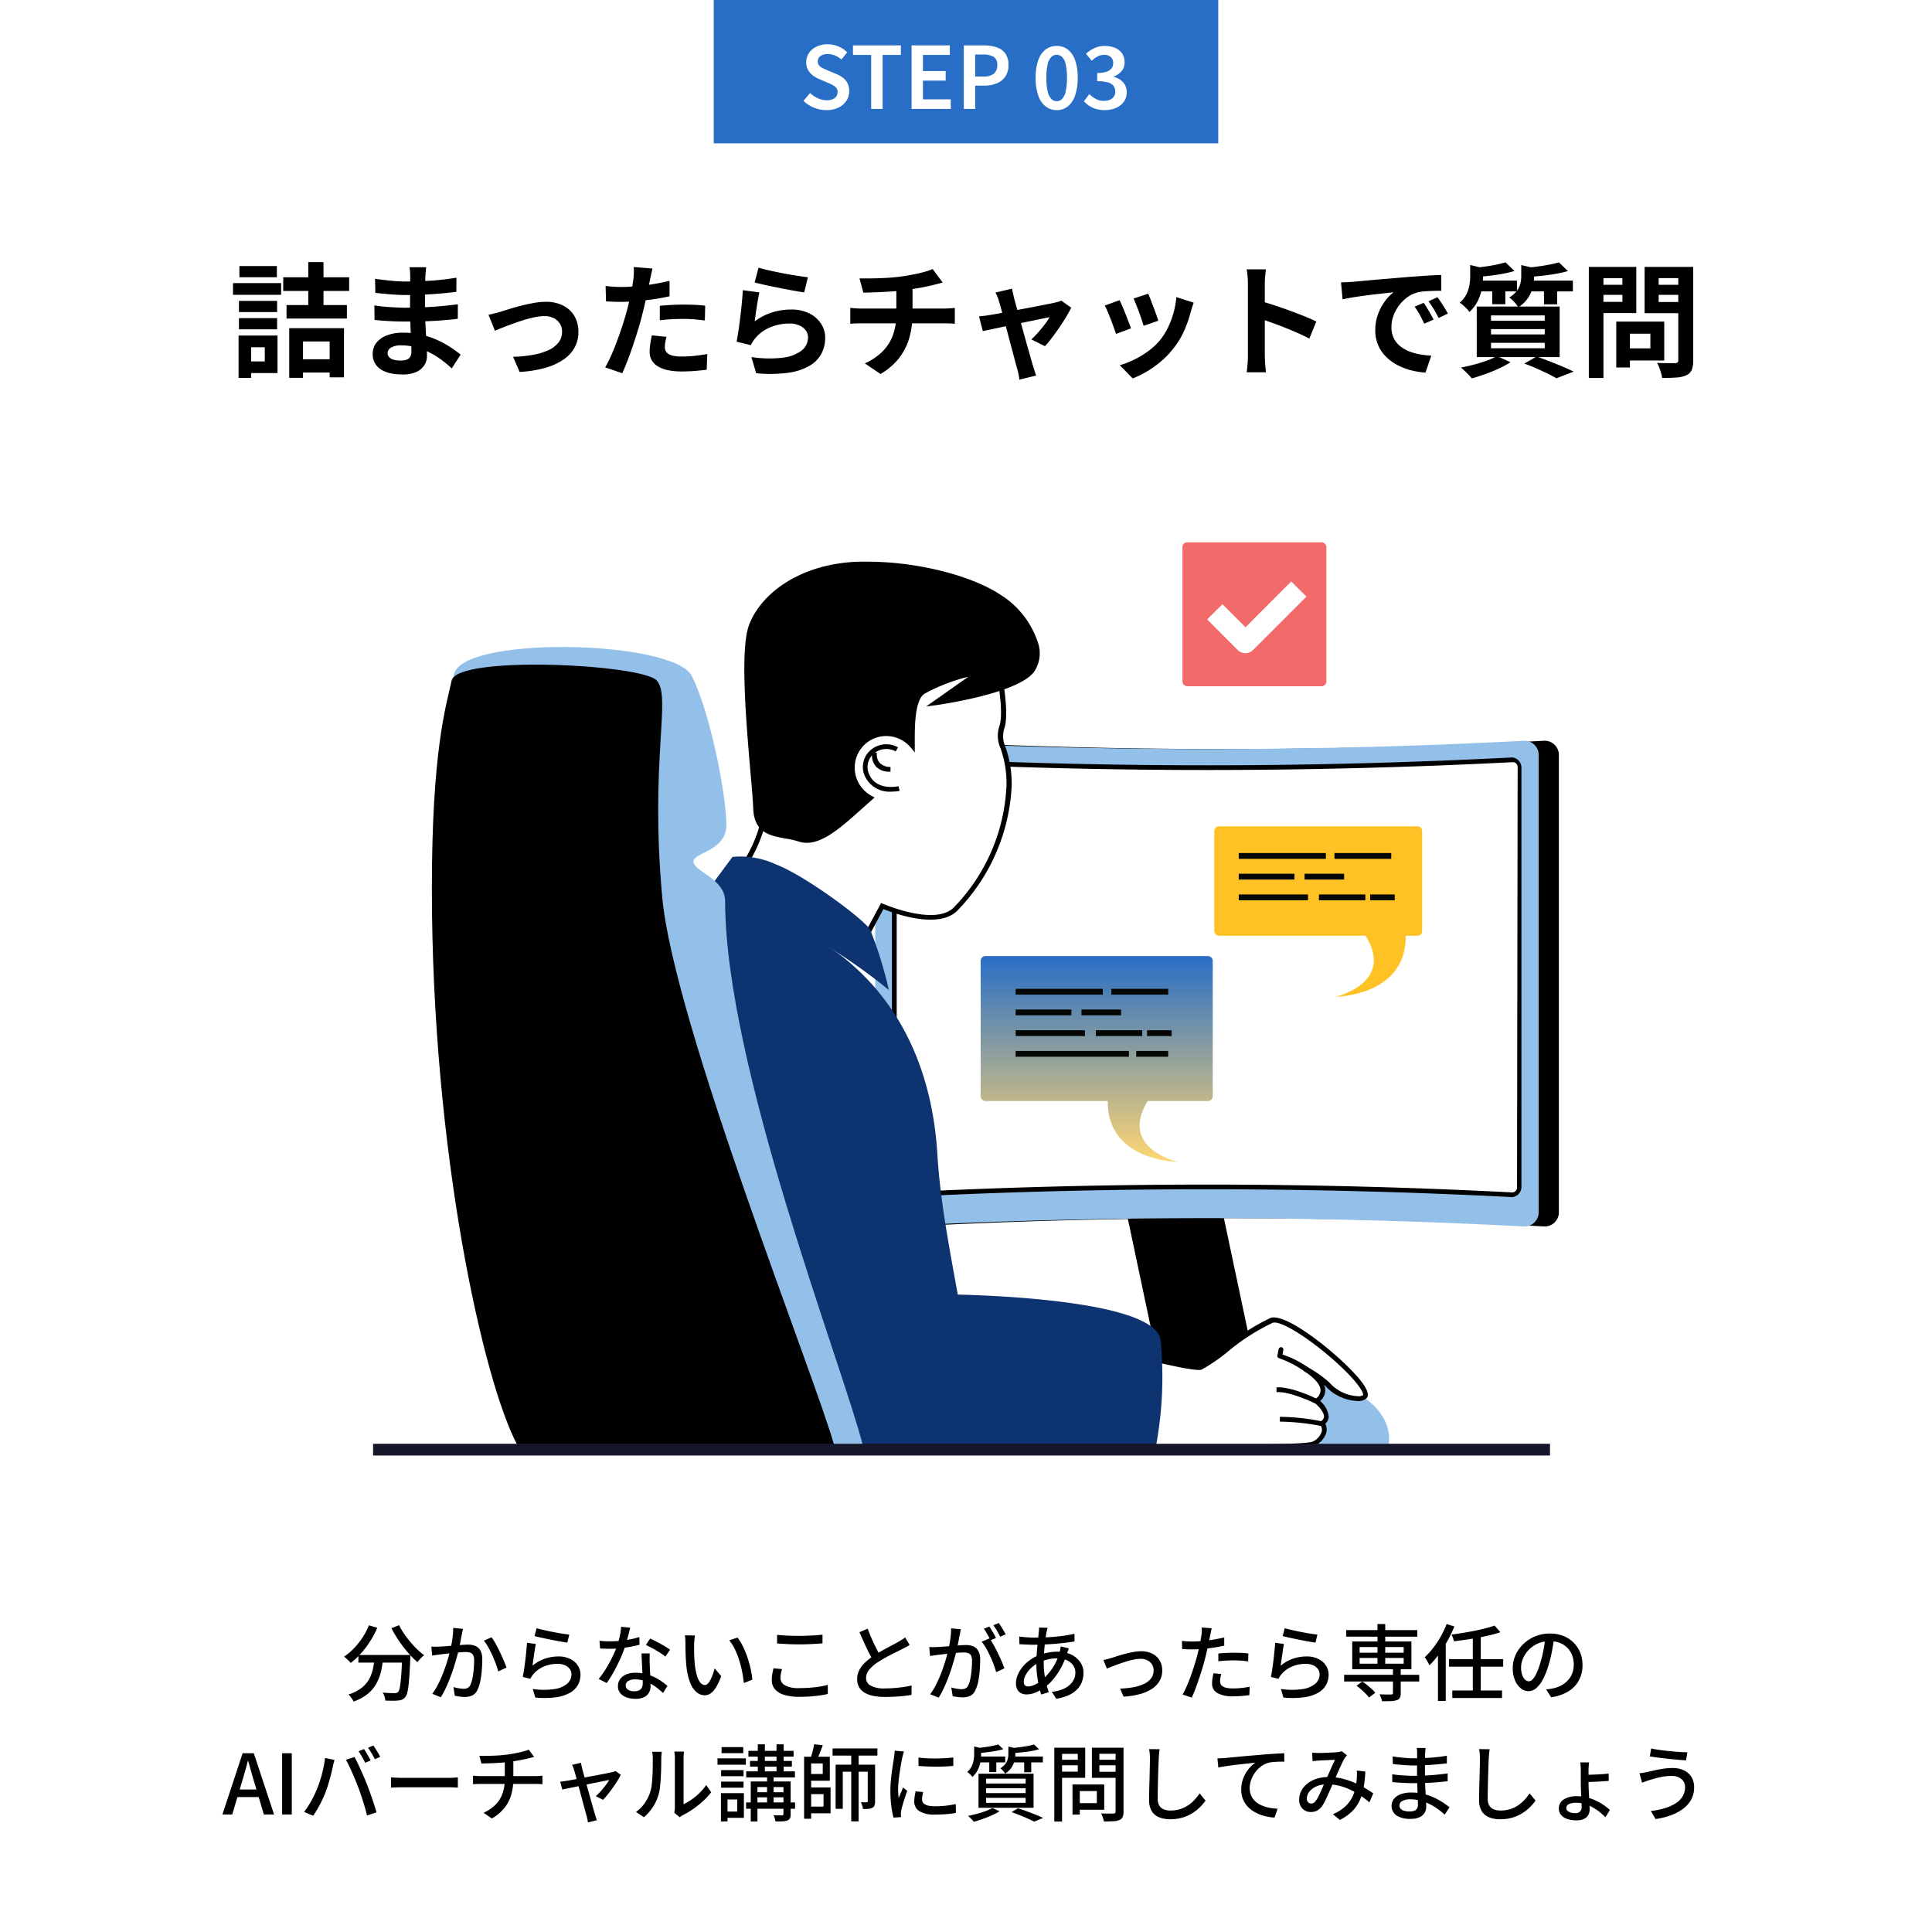
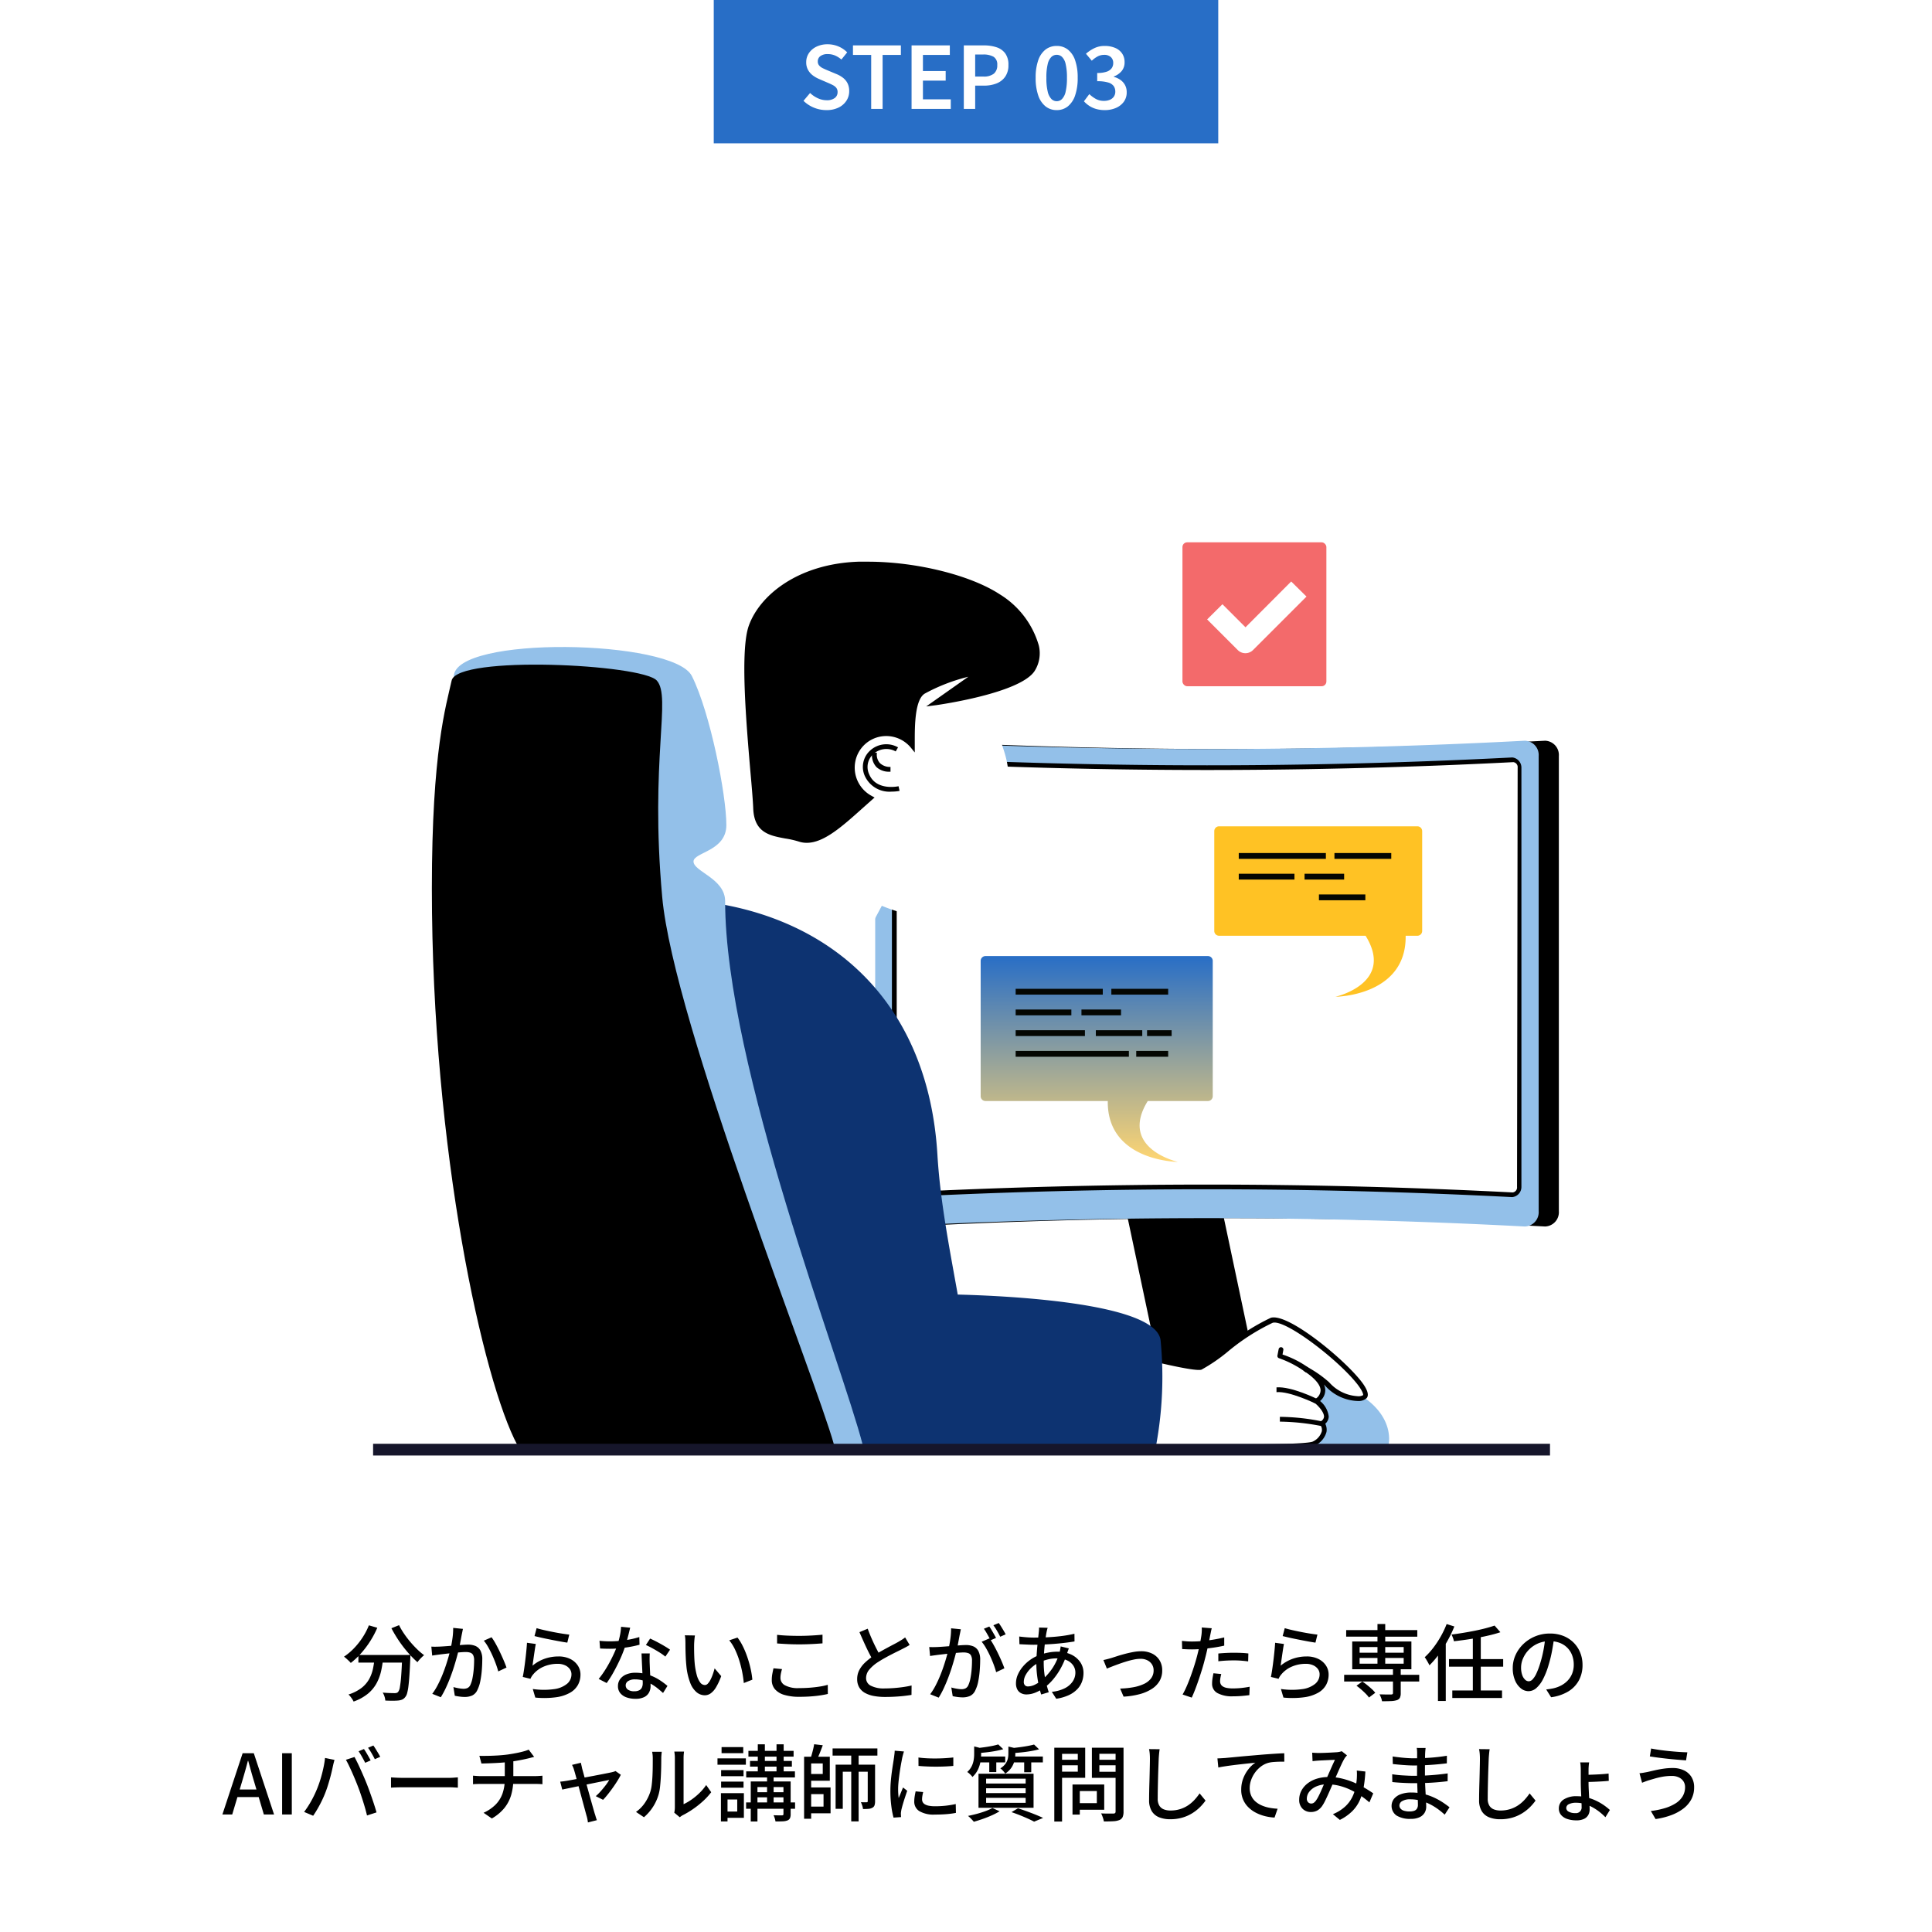
<svg xmlns="http://www.w3.org/2000/svg" width="674" height="674" viewBox="0 0 674 674">
  <rect x="0" y="0" width="674" height="674" fill="#808080" stroke="none" />
  <defs>
    <linearGradient id="linear-gradient" x1="0.5" x2="0.5" y2="1" gradientUnits="objectBoundingBox">
      <stop offset="0" stop-color="#286ec6" />
      <stop offset="1" stop-color="#ffd672" />
    </linearGradient>
    <clipPath id="clip-アートボード_29">
      <rect width="674" height="674" />
    </clipPath>
  </defs>
  <g id="アートボード_29" data-name="アートボード – 29" clip-path="url(#clip-アートボード_29)">
    <rect width="674" height="674" fill="#fff" />
    <rect id="長方形_1" data-name="長方形 1" width="176" height="50" transform="translate(249)" fill="#286ec6" />
-     <path id="パス_11030" data-name="パス 11030" d="M18.806-31.266h23V-26.5h-23Zm1.152,9.689H41.021v4.711H19.957Zm3.75,18.909H37.431V1.966H23.708Zm3.832-33.9h5.315V-19.1H27.539ZM20.9-13.514H40.008V3.643H35V-8.879H25.709V3.815H20.9ZM3.361-23.039H16.675v3.9H3.361Zm.158-12.147h13.07v3.9H3.519ZM3.361-17.019H16.675v3.9H3.361ZM1.283-29.237H18.07v4.074H1.283ZM5.928-10.931H16.81V2.14H5.928V-1.925h6.448V-6.856H5.928Zm-2.7,0H7.6V3.839H3.228ZM68.677-34.772q-.077.641-.153,1.423t-.12,1.622q-.034.842-.067,2.283t-.05,3.165q-.017,1.723-.017,3.41v3.063q0,1.79.1,4t.244,4.466q.141,2.253.244,4.22t.1,3.239a6.044,6.044,0,0,1-.935,3.307,6.4,6.4,0,0,1-2.812,2.344,11.193,11.193,0,0,1-4.705.869q-5.167,0-7.827-1.891a6.121,6.121,0,0,1-2.66-5.29,6.152,6.152,0,0,1,1.269-3.853,8.33,8.33,0,0,1,3.656-2.6,15.4,15.4,0,0,1,5.671-.944,27.789,27.789,0,0,1,6.606.75A29.953,29.953,0,0,1,72.848-9.24a34.035,34.035,0,0,1,4.523,2.52Q79.342-5.4,80.7-4.291L77.6.52a41.369,41.369,0,0,0-3.452-2.882,29.175,29.175,0,0,0-4.159-2.595,24.8,24.8,0,0,0-4.77-1.858,19.761,19.761,0,0,0-5.3-.7,6.5,6.5,0,0,0-3.486.775,2.229,2.229,0,0,0-1.216,1.886,2.1,2.1,0,0,0,.508,1.4,3.161,3.161,0,0,0,1.505.92,8.274,8.274,0,0,0,2.474.317,6.878,6.878,0,0,0,2.022-.265,2.413,2.413,0,0,0,1.329-.959,3.36,3.36,0,0,0,.472-1.911q0-.969-.081-2.735t-.163-3.889q-.081-2.123-.163-4.2t-.081-3.632q0-1.543.017-3.262t.017-3.387q0-1.669.017-3.073t.017-2.3q0-.583-.055-1.465a8.7,8.7,0,0,0-.2-1.475ZM50.843-30.748q1.147.172,2.571.344t2.907.323q1.483.15,2.813.215t2.323.065q4.4,0,8.741-.277t9.038-1.047L79.2-26.194q-2.187.292-5.076.55t-6.137.413q-3.248.155-6.49.155-1.356,0-3.3-.112t-3.888-.3q-1.947-.189-3.371-.351ZM50.6-21.459q1.045.172,2.464.339t2.907.253q1.488.086,2.811.15t2.177.065q3.99,0,7.238-.163t6.083-.43q2.835-.267,5.458-.606l-.034,5.065q-2.217.267-4.317.449t-4.264.3q-2.164.117-4.658.165t-5.574.048q-1.241,0-3.1-.069t-3.772-.2q-1.911-.129-3.353-.3ZM90.425-18.2q.979-.181,2.28-.514t2.276-.634q1.094-.353,2.9-.91t3.966-1.108q2.165-.552,4.389-.948a23.855,23.855,0,0,1,4.174-.4,13.15,13.15,0,0,1,5.97,1.283,9.531,9.531,0,0,1,3.982,3.645,10.682,10.682,0,0,1,1.424,5.622,11.181,11.181,0,0,1-1.28,5.322,12.17,12.17,0,0,1-3.857,4.227A21.637,21.637,0,0,1,110.232.321a41.076,41.076,0,0,1-8.948,1.437L98.99-3.533a45.851,45.851,0,0,0,6.8-.647,22.556,22.556,0,0,0,5.427-1.607A9.436,9.436,0,0,0,114.8-8.463a5.968,5.968,0,0,0,1.275-3.8,5.2,5.2,0,0,0-.768-2.843,5.342,5.342,0,0,0-2.136-1.914,7.1,7.1,0,0,0-3.267-.7,16.755,16.755,0,0,0-3.353.38q-1.844.38-3.807.984t-3.857,1.3q-1.894.693-3.514,1.331t-2.716,1.121Zm57.221-16.127q-.239.885-.5,2.126t-.408,1.934q-.3,1.467-.738,3.579t-.978,4.459q-.54,2.347-1.109,4.521-.559,2.255-1.376,4.913T140.8-7.415q-.92,2.726-1.873,5.2T137.094,2.2L131.119.176A40.683,40.683,0,0,0,133.131-3.8q1.056-2.356,2.064-5.062t1.888-5.38q.879-2.673,1.481-4.919.421-1.529.8-3.125t.69-3.1q.315-1.5.54-2.815t.353-2.28a23.949,23.949,0,0,0,.184-2.4,16.118,16.118,0,0,0-.046-1.959Zm-10.968,6.437q2.643,0,5.474-.253t5.729-.738q2.9-.485,5.7-1.139v5.368q-2.666.626-5.676,1.056t-5.933.667q-2.922.237-5.35.237-1.549,0-2.805-.059l-2.4-.113-.143-5.358q1.678.172,2.891.253T136.678-27.895Zm13.506,6.588q1.825-.2,4.007-.316t4.27-.12q1.834,0,3.748.081t3.807.3L165.9-16.2q-1.61-.215-3.512-.378t-3.885-.163q-2.208,0-4.244.108t-4.071.356ZM152.509-10.5q-.234.9-.406,1.875a9.892,9.892,0,0,0-.172,1.692,3.03,3.03,0,0,0,.284,1.316,2.721,2.721,0,0,0,.931,1.052,4.939,4.939,0,0,0,1.8.7,14.119,14.119,0,0,0,2.881.246,42.2,42.2,0,0,0,4.385-.232q2.22-.232,4.534-.652l-.21,5.487q-1.811.224-3.988.413t-4.763.189q-5.425,0-8.285-1.791a5.627,5.627,0,0,1-2.86-5.03,18.522,18.522,0,0,1,.246-3q.246-1.5.514-2.765ZM184.627-34.62q1.549.488,3.874,1t4.862,1q2.537.482,4.8.831t3.684.511l-1.283,5.282q-1.3-.172-3.118-.5t-3.871-.729q-2.048-.4-4.036-.8t-3.62-.786q-1.632-.382-2.654-.64Zm.289,8.629q-.215.887-.451,2.23t-.461,2.8q-.224,1.46-.415,2.8t-.305,2.268a20.648,20.648,0,0,1,6.1-3.132,21.954,21.954,0,0,1,6.565-.995,13.836,13.836,0,0,1,6.437,1.38,10.308,10.308,0,0,1,4.077,3.614,8.892,8.892,0,0,1,1.417,4.854,11.973,11.973,0,0,1-1.259,5.441,10.719,10.719,0,0,1-4.085,4.266A20.056,20.056,0,0,1,195.1,2.025a47.97,47.97,0,0,1-11.3.168l-1.662-5.636A40.431,40.431,0,0,0,193-3.21,13.327,13.327,0,0,0,199.634-5.7a5.727,5.727,0,0,0,2.248-4.591,4.011,4.011,0,0,0-.826-2.5,5.594,5.594,0,0,0-2.267-1.713,8.254,8.254,0,0,0-3.332-.63,17.3,17.3,0,0,0-6.753,1.318,13.227,13.227,0,0,0-5.169,3.757,11.576,11.576,0,0,0-.942,1.26,10.125,10.125,0,0,0-.651,1.217L176.968-8.8q.258-1.276.521-2.974t.521-3.643q.258-1.944.478-3.939t.392-3.916q.172-1.921.258-3.5Zm34.93-4.883q1.658.019,4.2-.007t5.332-.186q2.793-.16,5.139-.485,1.625-.239,3.209-.531t3.016-.619q1.433-.327,2.62-.7a18.165,18.165,0,0,0,1.994-.746l3.538,4.735q-1.106.254-1.929.479t-1.387.354q-1.329.325-2.874.645t-3.192.585q-1.647.265-3.319.514-2.432.335-5.2.518t-5.343.282q-2.576.1-4.454.141Zm1.86,29.643a20.846,20.846,0,0,0,6.224-4.21,15.524,15.524,0,0,0,3.6-5.721,21.437,21.437,0,0,0,1.168-7.276v-8.877l5.65-.637v9.413a30.825,30.825,0,0,1-1.056,8.17,20.946,20.946,0,0,1-3.5,7.107,22.559,22.559,0,0,1-6.614,5.736Zm-5.075-19.361q.894.077,1.926.158t2.045.081h28.6q.473,0,1.207-.038t1.48-.093q.746-.055,1.21-.1v5.54q-.861-.086-1.875-.124t-1.912-.038H220.655q-.974,0-2.083.038t-1.941.124Zm56.437-6.713q.12.746.316,1.574t.368,1.678q.364,1.278.9,3.259t1.195,4.336q.654,2.355,1.323,4.779t1.294,4.638q.626,2.214,1.108,3.914t.755,2.6q.138.363.33,1.04t.421,1.361q.23.684.392,1.129l-5.841,1.445q-.11-.87-.3-1.875a16.457,16.457,0,0,0-.474-1.894q-.272-.937-.738-2.714T273.045-6.09q-.609-2.281-1.261-4.738l-1.273-4.8q-.621-2.338-1.144-4.248t-.863-3.02a11.049,11.049,0,0,0-.543-1.608q-.328-.767-.677-1.438Zm20.64,6.635q-.679,1.4-1.763,3.214t-2.379,3.7q-1.295,1.89-2.589,3.595A38,38,0,0,1,284.54-7.23L279.795-9.6a28.015,28.015,0,0,0,2.36-2.4q1.239-1.406,2.334-2.848a19.868,19.868,0,0,0,1.654-2.477q-.478.077-1.794.344t-3.166.647q-1.85.38-4.02.828t-4.367.915q-2.2.466-4.183.884t-3.486.74l-2.261.485-1.326-5.143q1.018-.086,1.955-.21t2-.3l1.811-.31q1.314-.224,3.143-.578t3.943-.75l4.249-.8q2.135-.4,4.043-.776L286-22q1.414-.28,2.069-.433.56-.12,1.151-.306a8.132,8.132,0,0,0,1.007-.383Zm26.853-4.866q.325.669.81,1.949t1.034,2.716q.55,1.436,1,2.721t.686,2.031l-5.138,1.791q-.2-.789-.621-2.04t-.941-2.659q-.516-1.407-1.027-2.7t-.9-2.129Zm15.868,3.128q-.354,1.03-.591,1.767t-.424,1.388a41.707,41.707,0,0,1-2.248,6.5,28.674,28.674,0,0,1-3.628,6.083,32.074,32.074,0,0,1-6.8,6.544,35.021,35.021,0,0,1-7.576,4.146L310.645-.6a29.679,29.679,0,0,0,4.978-1.915,31.728,31.728,0,0,0,5.068-3.072A22.146,22.146,0,0,0,324.9-9.608a22.5,22.5,0,0,0,2.613-4.228,30.122,30.122,0,0,0,1.9-5.106,29.779,29.779,0,0,0,.976-5.406Zm-25.854-.863q.425.827.97,2.108t1.113,2.719q.568,1.438,1.089,2.764t.822,2.234L309.332-11.5q-.258-.851-.758-2.231t-1.085-2.89q-.585-1.51-1.134-2.8a21.376,21.376,0,0,0-.942-1.986ZM355.351-4.121V-28.834q0-1.158-.11-2.611a21.023,21.023,0,0,0-.34-2.582h6.718q-.12,1.119-.251,2.486t-.132,2.707v7.81q0,2.517,0,5.135t0,5.011v6.758q0,.607.05,1.694t.16,2.245q.11,1.158.186,2.052H354.92q.187-1.253.309-2.979T355.351-4.121Zm4.621-18.77q2.141.578,4.8,1.459t5.371,1.875q2.714.994,5.106,1.964t3.967,1.757l-2.438,5.962q-1.815-.965-4.01-1.927T368.3-13.678q-2.266-.915-4.418-1.681t-3.915-1.35Zm27.857-6.59q1.271-.043,2.44-.107t1.78-.108q1.335-.119,3.287-.3t4.371-.394q2.419-.212,5.175-.441t5.723-.487q2.226-.181,4.456-.332t4.228-.27q2-.12,3.5-.163l.034,5.525q-1.156-.009-2.663.034t-3,.148a15.834,15.834,0,0,0-2.655.392,10.568,10.568,0,0,0-3.592,1.736,13.651,13.651,0,0,0-2.9,2.894,13.8,13.8,0,0,0-1.916,3.586,11.382,11.382,0,0,0-.683,3.843,8.858,8.858,0,0,0,.738,3.728,7.974,7.974,0,0,0,2.058,2.747,11.641,11.641,0,0,0,3.078,1.886,18.683,18.683,0,0,0,3.8,1.139,30.6,30.6,0,0,0,4.231.5l-2.016,5.9a26.471,26.471,0,0,1-5.265-.858,21.949,21.949,0,0,1-4.786-1.9,15.86,15.86,0,0,1-3.9-2.949,12.978,12.978,0,0,1-2.622-3.995,12.908,12.908,0,0,1-.948-5.052,15.9,15.9,0,0,1,.99-5.707,18.081,18.081,0,0,1,2.467-4.539,15.166,15.166,0,0,1,2.93-3.02q-1.212.138-2.906.325t-3.661.416q-1.967.229-3.978.5t-3.886.58q-1.874.313-3.366.638Zm28.848,7.131q.54.746,1.173,1.8t1.237,2.114q.6,1.06,1.02,1.934l-3.25,1.44q-.813-1.778-1.577-3.16a28.452,28.452,0,0,0-1.777-2.8Zm4.8-1.969q.55.746,1.221,1.766t1.314,2.063q.642,1.043,1.091,1.884l-3.216,1.541Q421-18.81,420.2-20.137t-1.853-2.751ZM445.2-36.5l3.15,3.035a40.92,40.92,0,0,1-4.018.961q-2.207.421-4.5.683t-4.392.4a9.521,9.521,0,0,0-.44-1.573,8.6,8.6,0,0,0-.7-1.539q1.958-.215,3.971-.5t3.835-.667A29.2,29.2,0,0,0,445.2-36.5Zm18.644.028,3.14,3.036a42.418,42.418,0,0,1-4.325.98q-2.36.416-4.835.674t-4.739.421a12.283,12.283,0,0,0-.474-1.6,12.261,12.261,0,0,0-.661-1.544q2.121-.206,4.325-.5t4.188-.674Q462.453-36.061,463.848-36.472Zm-30.955.908,5.534,1.359q-.052.546-1.047.722v2.094a23.316,23.316,0,0,1-.368,3.855,16.986,16.986,0,0,1-1.386,4.348,12.928,12.928,0,0,1-3.012,4.021,7.653,7.653,0,0,0-.929-1.144q-.608-.637-1.254-1.211a6.3,6.3,0,0,0-1.187-.862,9.881,9.881,0,0,0,2.37-3.036,11.653,11.653,0,0,0,1.023-3.2,19.1,19.1,0,0,0,.258-3.011Zm17.817.038,5.515,1.263q-.053.579-1.038.723v2.191a15.614,15.614,0,0,1-.433,3.428,11.968,11.968,0,0,1-1.618,3.767,11.377,11.377,0,0,1-3.471,3.355,7.491,7.491,0,0,0-.841-1.211q-.553-.67-1.161-1.278a6.023,6.023,0,0,0-1.149-.929,9.193,9.193,0,0,0,2.7-2.367A7.268,7.268,0,0,0,450.4-29.1a10.653,10.653,0,0,0,.306-2.482ZM434.9-30.106h14.3v3.762H434.9Zm17.726,0h16.089v3.762H452.63Zm-12.046,1.263h4.567v6.975h-4.567Zm18.06,0h4.6v7.014h-4.6Zm-18.487,15.66v1.856H458.9v-1.856Zm0,4.78v1.909H458.9V-8.4Zm0-9.561v1.848H458.9v-1.848Zm-4.979-3.091H464.1v17.63H435.177Zm16.6,19.89,4.3-2.461q2.283.813,4.679,1.745t4.558,1.852q2.162.92,3.686,1.675l-6.024,2.321q-1.2-.722-3-1.6t-3.9-1.807Q453.977-.368,451.775-1.165Zm-9.533-2.614,4.716,2.135A32.748,32.748,0,0,1,442.89.565q-2.315,1.071-4.764,1.945t-4.656,1.5q-.445-.531-1.121-1.25t-1.406-1.415a14.991,14.991,0,0,0-1.3-1.128q2.284-.415,4.628-1.031t4.426-1.378A24.273,24.273,0,0,0,442.242-3.779Zm43.828-12.034h14.518V-2.239H486.071V-6.471h9.682v-5.11h-9.682Zm-2.222,0h4.769V.2h-4.769Zm-7.038-12.829h10.767v3.494H476.811Zm19.962,0h10.852v3.494H496.773Zm8.713-6.235H510.7V-2.325a8.851,8.851,0,0,1-.512,3.371,3.636,3.636,0,0,1-1.855,1.85,9.747,9.747,0,0,1-3.431.8q-2.077.156-5.054.156a9.355,9.355,0,0,0-.364-1.7q-.287-.957-.646-1.92a10.889,10.889,0,0,0-.756-1.647q1.265.077,2.552.093t2.31.012l1.443,0a1.208,1.208,0,0,0,.851-.258,1.128,1.128,0,0,0,.249-.82Zm-28.254,0h13.6v16.1h-13.6V-22.7h8.761v-8.241h-8.761Zm31.035,0v3.9h-9.622v8.341h9.622v3.9H493.742V-34.876Zm-33.985,0h5.1V3.867h-5.1Z" transform="translate(80 128)" />
    <path id="パス_11032" data-name="パス 11032" d="M-211.971-13.65h16.2v2.66h-16.2Zm15.284,0h2.867l-.008.238q-.008.238-.008.531a3.183,3.183,0,0,1-.029.477Q-194-9.067-194.159-6.7t-.355,3.936a16.845,16.845,0,0,1-.465,2.478,3.393,3.393,0,0,1-.656,1.336,2.828,2.828,0,0,1-1.064.865,4.644,4.644,0,0,1-1.364.325q-.728.078-1.957.081t-2.565-.064a5.592,5.592,0,0,0-.274-1.4,5.5,5.5,0,0,0-.633-1.37q1.344.112,2.485.148t1.665.035a2.539,2.539,0,0,0,.7-.081,1.2,1.2,0,0,0,.509-.316,3.571,3.571,0,0,0,.635-1.707,38.627,38.627,0,0,0,.455-3.926q.2-2.605.353-6.781Zm-11.622-10.335,2.936.849A32.7,32.7,0,0,1-207.9-18.38a32.836,32.836,0,0,1-3.173,4.19,26.246,26.246,0,0,1-3.553,3.324,7.4,7.4,0,0,0-.674-.714q-.437-.417-.891-.825a8.113,8.113,0,0,0-.8-.645,21.242,21.242,0,0,0,3.479-2.93,25.48,25.48,0,0,0,2.982-3.748A23.821,23.821,0,0,0-208.309-23.985Zm10.525-.058a23.74,23.74,0,0,0,1.7,2.906,34.564,34.564,0,0,0,2.182,2.884,34.815,34.815,0,0,0,2.424,2.607,23.135,23.135,0,0,0,2.434,2.073,10.615,10.615,0,0,0-.807.715q-.447.433-.847.888a8.686,8.686,0,0,0-.666.847,32.452,32.452,0,0,1-2.459-2.406q-1.253-1.354-2.457-2.913t-2.264-3.231q-1.06-1.673-1.908-3.3Zm-8.488,11.165h2.978a39.938,39.938,0,0,1-.718,4.686,16.772,16.772,0,0,1-1.564,4.316,12.545,12.545,0,0,1-3,3.681,16.459,16.459,0,0,1-5.067,2.8,6.468,6.468,0,0,0-.468-.836q-.3-.457-.641-.892a6.051,6.051,0,0,0-.676-.733A14.443,14.443,0,0,0-210.816-2.2a10.222,10.222,0,0,0,2.649-3.119A13.37,13.37,0,0,0-206.86-8.96,38.258,38.258,0,0,0-206.272-12.878Zm30.769-9.87q-.094.459-.2,1t-.215,1.02q-.107.572-.268,1.426t-.332,1.766q-.17.911-.367,1.757-.3,1.234-.733,2.83t-1,3.409q-.569,1.812-1.275,3.671t-1.537,3.648A30.4,30.4,0,0,1-183.222,1.1L-186.2-.092a21.976,21.976,0,0,0,1.878-3.017q.872-1.673,1.6-3.458t1.3-3.527q.578-1.742.991-3.237t.644-2.572q.406-1.833.655-3.69a24.174,24.174,0,0,0,.229-3.5Zm9.992,2.928a20.369,20.369,0,0,1,1.438,2.275q.759,1.365,1.487,2.9t1.332,2.953q.6,1.422.948,2.44l-2.875,1.344q-.3-1.161-.835-2.621t-1.217-2.977q-.681-1.517-1.446-2.868a14.76,14.76,0,0,0-1.535-2.26Zm-21.011,3.258q.726.045,1.4.037t1.418-.037q.674-.029,1.7-.1t2.2-.166q1.176-.093,2.347-.195t2.163-.166q.992-.065,1.6-.065a6.622,6.622,0,0,1,2.519.451,3.581,3.581,0,0,1,1.763,1.583,6.314,6.314,0,0,1,.658,3.154q0,1.708-.158,3.7a32.715,32.715,0,0,1-.519,3.8,11.761,11.761,0,0,1-.986,3.036A3.857,3.857,0,0,1-172.244.479,6.249,6.249,0,0,1-174.887,1a13.282,13.282,0,0,1-1.779-.129q-.951-.129-1.67-.29l-.486-3.029q.6.171,1.271.309t1.281.213a8.669,8.669,0,0,0,1,.074,3.284,3.284,0,0,0,1.374-.274,2.19,2.19,0,0,0,1.006-1.109,9.939,9.939,0,0,0,.724-2.338,28.112,28.112,0,0,0,.425-3.047q.142-1.626.142-3.125a3.877,3.877,0,0,0-.354-1.879,1.776,1.776,0,0,0-1.018-.831,5.151,5.151,0,0,0-1.589-.217q-.7,0-1.9.1t-2.559.238q-1.358.137-2.523.276l-1.809.213q-.556.077-1.412.191t-1.466.22ZM-149.8-23q.987.309,2.514.657t3.209.68q1.683.332,3.2.57t2.475.341l-.686,2.8q-.848-.116-2.046-.329t-2.553-.476q-1.356-.263-2.674-.532t-2.4-.524q-1.085-.254-1.768-.428Zm-.277,5.519q-.145.675-.3,1.689t-.317,2.114q-.158,1.1-.3,2.1t-.238,1.666a13.888,13.888,0,0,1,4.317-2.441,14.594,14.594,0,0,1,4.737-.776,9.028,9.028,0,0,1,4.086.86,6.65,6.65,0,0,1,2.657,2.294,5.659,5.659,0,0,1,.94,3.168,7.494,7.494,0,0,1-.871,3.583A7.148,7.148,0,0,1-138.13-.477a13.65,13.65,0,0,1-4.88,1.584,31.172,31.172,0,0,1-7.245.109l-.878-2.99a26.068,26.068,0,0,0,7.482.039,8.926,8.926,0,0,0,4.5-1.875,4.25,4.25,0,0,0,1.51-3.278,3.06,3.06,0,0,0-.621-1.894,4.175,4.175,0,0,0-1.695-1.3,6.062,6.062,0,0,0-2.464-.473,12.161,12.161,0,0,0-4.889.965,9.718,9.718,0,0,0-3.681,2.719,5.719,5.719,0,0,0-.575.786,6.631,6.631,0,0,0-.384.757l-2.678-.654q.174-.822.354-1.968t.354-2.463q.174-1.318.325-2.66t.267-2.6q.116-1.257.174-2.226Zm22.216-1.112q.862.1,1.835.147t1.851.043q1.672,0,3.434-.167t3.491-.5a29.375,29.375,0,0,0,3.282-.827l.077,2.678q-1.335.37-3.043.691t-3.567.521a34.253,34.253,0,0,1-3.671.2q-.822,0-1.717-.023t-1.769-.068Zm10.709-4.568q-.174.719-.447,1.825t-.6,2.327q-.332,1.221-.7,2.338a42.752,42.752,0,0,1-1.731,4.421Q-121.7-9.92-122.916-7.72a36.369,36.369,0,0,1-2.439,3.867l-2.792-1.431a29.068,29.068,0,0,0,1.937-2.639q.963-1.468,1.817-3.045t1.544-3.081q.691-1.5,1.122-2.75a30.9,30.9,0,0,0,.918-3.268,18.439,18.439,0,0,0,.472-3.409Zm6.824,8.988q-.045.9-.05,1.709t.024,1.675q.029.686.073,1.744t.1,2.238q.058,1.18.1,2.249t.043,1.748a4.757,4.757,0,0,1-.532,2.246,3.815,3.815,0,0,1-1.687,1.612,6.729,6.729,0,0,1-3.081.6,9.1,9.1,0,0,1-3.055-.486,4.937,4.937,0,0,1-2.2-1.472,3.75,3.75,0,0,1-.824-2.489,4.012,4.012,0,0,1,.761-2.421,4.98,4.98,0,0,1,2.128-1.634,7.979,7.979,0,0,1,3.167-.586,14.348,14.348,0,0,1,4.586.7,16.871,16.871,0,0,1,3.756,1.768,24.174,24.174,0,0,1,2.871,2.122l-1.542,2.469q-.817-.735-1.835-1.568A16.823,16.823,0,0,0-109.78-3.5a13.67,13.67,0,0,0-2.67-1.173,9.926,9.926,0,0,0-3.045-.458,4.2,4.2,0,0,0-2.341.583,1.733,1.733,0,0,0-.885,1.489,1.794,1.794,0,0,0,.763,1.5,3.676,3.676,0,0,0,2.236.575,3.6,3.6,0,0,0,1.759-.364,2.064,2.064,0,0,0,.919-1,3.592,3.592,0,0,0,.273-1.426q0-.755-.052-2.02t-.124-2.756q-.072-1.49-.139-2.974t-.111-2.649Zm5.443,1.1a17.786,17.786,0,0,0-2.027-1.449q-1.22-.766-2.5-1.467t-2.255-1.136l1.471-2.243q.783.348,1.761.843t1.967,1.048q.988.553,1.84,1.076t1.38.917Zm10.323-7.374q-.077.417-.139,1t-.1,1.157q-.039.575-.051.972-.013.918,0,2.01t.056,2.244q.042,1.153.142,2.292a24.494,24.494,0,0,0,.694,3.988,7.93,7.93,0,0,0,1.187,2.674,2.09,2.09,0,0,0,1.7.954,1.437,1.437,0,0,0,1.03-.522,5.8,5.8,0,0,0,.938-1.39,15.313,15.313,0,0,0,.8-1.894q.357-1.027.607-2.008l2.3,2.7a21.862,21.862,0,0,1-1.829,3.94A6.866,6.866,0,0,1-89.11-.222,3.588,3.588,0,0,1-91.14.42,4.507,4.507,0,0,1-93.92-.594,7.906,7.906,0,0,1-96.2-3.9a22.246,22.246,0,0,1-1.365-6.094q-.132-1.3-.2-2.775t-.093-2.813q-.021-1.34-.021-2.188,0-.552-.039-1.357a7.966,7.966,0,0,0-.171-1.38Zm14.844.73A16.136,16.136,0,0,1-78.2-17.361a27.036,27.036,0,0,1,1.346,2.916q.614,1.558,1.094,3.191t.791,3.226a29.239,29.239,0,0,1,.436,3.005l-2.985,1.173a38.054,38.054,0,0,0-.578-3.942,37.926,37.926,0,0,0-1.044-4.074,28.319,28.319,0,0,0-1.5-3.8,14.679,14.679,0,0,0-1.96-3.087Zm13.816-.955q1.586.187,3.565.274t4.2.087q1.411,0,2.864-.058t2.8-.151q1.347-.093,2.414-.2v3.026q-.99.074-2.357.161t-2.851.137q-1.484.05-2.853.05-2.218,0-4.133-.095t-3.649-.224Zm1.719,11.952a15.182,15.182,0,0,0-.4,1.59,8.16,8.16,0,0,0-.15,1.548,2.9,2.9,0,0,0,1.579,2.517,9.545,9.545,0,0,0,4.9.98q1.994,0,3.834-.145t3.431-.4a22.208,22.208,0,0,0,2.766-.6L-48.2-.045q-1.137.277-2.681.508t-3.385.359Q-56.1.95-58.158.95A17.717,17.717,0,0,1-63.4.277,6.79,6.79,0,0,1-66.654-1.7a4.789,4.789,0,0,1-1.1-3.2,11.377,11.377,0,0,1,.2-2.222q.2-1.028.388-1.875Zm44.525-8.417q-.55.349-1.169.682t-1.339.691q-.7.37-1.724.869t-2.2,1.106q-1.18.607-2.361,1.27t-2.215,1.335a13.414,13.414,0,0,0-3.057,2.629A4.59,4.59,0,0,0-34.86-5.578a2.946,2.946,0,0,0,1.628,2.646,9.849,9.849,0,0,0,4.884.958q1.552,0,3.261-.132t3.315-.368q1.605-.235,2.79-.529L-19.015.285q-1.139.19-2.587.358T-24.721.9Q-26.391,1-28.245,1A21.376,21.376,0,0,1-32.113.671,10.064,10.064,0,0,1-35.2-.384a5.391,5.391,0,0,1-2.037-1.929,5.56,5.56,0,0,1-.729-2.935,6.7,6.7,0,0,1,.733-3.116,9.96,9.96,0,0,1,2.046-2.662A22.641,22.641,0,0,1-32.171-13.4q1.075-.731,2.292-1.418t2.4-1.325q1.18-.638,2.2-1.169t1.7-.921q.711-.423,1.27-.771a9.955,9.955,0,0,0,1.07-.768Zm-14.631-5.669q.686,1.883,1.473,3.658t1.579,3.311q.793,1.535,1.46,2.731l-2.551,1.519q-.749-1.252-1.572-2.889t-1.652-3.473q-.828-1.835-1.615-3.66Zm32.486.2q-.094.459-.2,1t-.215,1.02q-.107.572-.268,1.426t-.332,1.766q-.171.911-.367,1.757-.3,1.234-.733,2.83t-1,3.409Q-5.493-7.584-6.2-5.725T-7.736-2.077A30.363,30.363,0,0,1-9.526,1.243L-12.5.054a21.993,21.993,0,0,0,1.878-3.017q.872-1.673,1.6-3.458t1.3-3.527q.578-1.742.991-3.237t.644-2.571q.406-1.833.655-3.69a24.173,24.173,0,0,0,.23-3.5Zm9.979,3.166a21.052,21.052,0,0,1,1.438,2.258q.759,1.349,1.493,2.858t1.338,2.914q.6,1.405.948,2.424L10.515-7.639a26.805,26.805,0,0,0-.835-2.605q-.536-1.444-1.223-2.938T7-16.011a15.093,15.093,0,0,0-1.535-2.244Zm-21,3.019q.726.045,1.4.037t1.418-.037q.674-.029,1.7-.1t2.2-.166q1.176-.093,2.347-.195t2.163-.166q.992-.064,1.6-.064a6.623,6.623,0,0,1,2.519.451,3.58,3.58,0,0,1,1.763,1.583,6.315,6.315,0,0,1,.658,3.155q0,1.707-.158,3.7a32.644,32.644,0,0,1-.519,3.8,11.786,11.786,0,0,1-.986,3.036A3.858,3.858,0,0,1,1.452.625a6.251,6.251,0,0,1-2.643.521A13.3,13.3,0,0,1-2.97,1.017Q-3.921.889-4.64.727L-5.126-2.3q.6.17,1.271.309t1.281.213a8.639,8.639,0,0,0,1,.074A3.281,3.281,0,0,0-.2-1.979,2.193,2.193,0,0,0,.805-3.088a9.953,9.953,0,0,0,.724-2.337,28.038,28.038,0,0,0,.425-3.047q.141-1.626.141-3.126a3.878,3.878,0,0,0-.354-1.878,1.776,1.776,0,0,0-1.018-.831,5.147,5.147,0,0,0-1.589-.217q-.7,0-1.9.1t-2.559.238q-1.358.137-2.523.276l-1.809.213q-.556.078-1.412.191t-1.466.22ZM8.127-23.569a14.614,14.614,0,0,1,.8,1.23q.427.72.844,1.452t.7,1.3l-1.913.828q-.277-.6-.673-1.319t-.819-1.448a12.967,12.967,0,0,0-.829-1.263Zm3.3-1.226q.39.538.844,1.265t.879,1.444q.425.717.682,1.248l-1.9.828q-.46-.937-1.111-2.064a18.493,18.493,0,0,0-1.269-1.938Zm17.06,1.668q-.107.327-.2.7t-.163.7q-.252,1.268-.486,3.064t-.379,3.792q-.145,2-.145,3.911a29.7,29.7,0,0,0,.24,3.874,29.411,29.411,0,0,0,.65,3.428q.409,1.6.864,3.011l-2.64.793q-.422-1.305-.809-3.057t-.629-3.728a32.365,32.365,0,0,1-.242-3.935q0-1.469.093-3t.229-3q.135-1.468.282-2.775t.25-2.314q.045-.4.068-.819a6.957,6.957,0,0,0,.006-.729ZM23.6-19.706q2.641,0,5.1-.133t4.743-.423a43.542,43.542,0,0,0,4.387-.781l.029,2.678q-1.539.261-3.347.479t-3.724.369q-1.916.151-3.775.23t-3.486.079q-.675,0-1.576-.037t-1.786-.08L18.643-17.4l-.077-2.688q.509.071,1.42.166t1.9.155Q22.874-19.706,23.6-19.706Zm12.275,3.77q-.091.213-.223.587t-.264.756q-.131.382-.221.654A27.3,27.3,0,0,1,33.1-9.1a23.943,23.943,0,0,1-2.617,3.866,18.063,18.063,0,0,1-2.866,2.779A15.213,15.213,0,0,1,24.481-.632a8.478,8.478,0,0,1-3.405.754,4.058,4.058,0,0,1-1.823-.413,3.069,3.069,0,0,1-1.327-1.281,4.418,4.418,0,0,1-.491-2.2,7.5,7.5,0,0,1,.638-2.994,11.388,11.388,0,0,1,1.758-2.814,13.75,13.75,0,0,1,2.587-2.376,13.677,13.677,0,0,1,3.137-1.666,19.37,19.37,0,0,1,3.108-.851,17.051,17.051,0,0,1,3.188-.319,11.04,11.04,0,0,1,4.785.973,7.9,7.9,0,0,1,3.2,2.646A6.562,6.562,0,0,1,40.99-7.356a8.834,8.834,0,0,1-.515,2.992,7.558,7.558,0,0,1-1.649,2.648A9.776,9.776,0,0,1,35.882.357a15.933,15.933,0,0,1-4.4,1.272L29.942-.791a12.75,12.75,0,0,0,4.519-1.244,7.187,7.187,0,0,0,2.76-2.37,5.5,5.5,0,0,0,.937-3.09,4.386,4.386,0,0,0-.74-2.471,5.239,5.239,0,0,0-2.168-1.806,8.066,8.066,0,0,0-3.513-.687,12.7,12.7,0,0,0-3.445.437,18.391,18.391,0,0,0-2.63.93,10.6,10.6,0,0,0-2.8,1.856,9.835,9.835,0,0,0-1.974,2.452A5.124,5.124,0,0,0,20.163-4.3a1.73,1.73,0,0,0,.382,1.222,1.481,1.481,0,0,0,1.135.408A5.775,5.775,0,0,0,24.1-3.316a11.351,11.351,0,0,0,2.722-1.876,21.1,21.1,0,0,0,3.339-3.846,18.875,18.875,0,0,0,2.491-5.57,6.344,6.344,0,0,0,.147-.625q.07-.366.138-.753a6.056,6.056,0,0,0,.084-.645Zm12.06,4.054q.654-.129,1.423-.331t1.445-.4q.75-.245,1.962-.633t2.652-.77q1.441-.382,2.919-.655a15.261,15.261,0,0,1,2.774-.274,8.5,8.5,0,0,1,3.819.818,6.23,6.23,0,0,1,2.586,2.321,6.644,6.644,0,0,1,.935,3.581,7.215,7.215,0,0,1-.914,3.64A8.175,8.175,0,0,1,64.868-1.83,14.774,14.774,0,0,1,60.626.012a27.744,27.744,0,0,1-5.645.88L53.772-1.923A30.565,30.565,0,0,0,58.3-2.376a15.022,15.022,0,0,0,3.724-1.138,6.658,6.658,0,0,0,2.518-1.942,4.507,4.507,0,0,0,.908-2.822,3.788,3.788,0,0,0-.573-2.08,4.011,4.011,0,0,0-1.59-1.422,5.238,5.238,0,0,0-2.42-.523,11.8,11.8,0,0,0-2.347.266q-1.3.266-2.669.689t-2.665.894q-1.293.471-2.348.882t-1.691.686Zm37.8-11.08q-.148.527-.3,1.287t-.247,1.2q-.2,1.02-.488,2.419t-.637,2.94q-.351,1.541-.741,2.995-.377,1.533-.928,3.336T81.216-5.145Q80.6-3.31,79.966-1.664T78.749,1.23L75.561.151a27.006,27.006,0,0,0,1.35-2.694q.7-1.582,1.364-3.392t1.241-3.6q.577-1.793.983-3.314.277-1.019.536-2.127t.481-2.162q.222-1.054.38-1.956t.245-1.508q.09-.7.118-1.43a9.408,9.408,0,0,0-.018-1.206Zm-6.849,4.621q1.681,0,3.571-.168T86.295-19q1.951-.321,3.792-.768V-16.9q-1.8.41-3.8.7t-3.928.449q-1.926.16-3.519.16-.987,0-1.812-.037t-1.618-.079l-.077-2.848q1.074.116,1.9.168T78.882-18.341Zm9.141,4.187q1.187-.119,2.607-.193t2.816-.074q1.256,0,2.547.052t2.51.2l-.074,2.763q-1.1-.145-2.359-.248t-2.572-.1q-1.413,0-2.767.073t-2.707.234ZM89.043-7q-.17.666-.286,1.325a6.952,6.952,0,0,0-.116,1.2,2.34,2.34,0,0,0,.195.948,1.978,1.978,0,0,0,.676.8,3.733,3.733,0,0,0,1.365.551,10.5,10.5,0,0,0,2.262.2,28.116,28.116,0,0,0,2.912-.153q1.472-.153,2.911-.43L98.851.37q-1.2.158-2.638.282t-3.1.124a10.566,10.566,0,0,1-5.39-1.125,3.613,3.613,0,0,1-1.872-3.291,11.685,11.685,0,0,1,.144-1.823q.144-.912.331-1.8ZM111.2-23q.987.309,2.514.657t3.209.68q1.683.332,3.2.57t2.475.341l-.686,2.8q-.848-.116-2.046-.329t-2.553-.476q-1.356-.263-2.674-.532t-2.4-.524q-1.085-.254-1.768-.428Zm-.277,5.519q-.145.675-.3,1.689t-.317,2.114q-.158,1.1-.3,2.1t-.238,1.666a13.888,13.888,0,0,1,4.317-2.441,14.594,14.594,0,0,1,4.737-.776,9.029,9.029,0,0,1,4.086.86,6.65,6.65,0,0,1,2.657,2.294,5.659,5.659,0,0,1,.94,3.168,7.494,7.494,0,0,1-.871,3.583A7.148,7.148,0,0,1,122.87-.477a13.65,13.65,0,0,1-4.88,1.584,31.173,31.173,0,0,1-7.245.109l-.878-2.99a26.068,26.068,0,0,0,7.482.039,8.926,8.926,0,0,0,4.5-1.875,4.25,4.25,0,0,0,1.51-3.278,3.06,3.06,0,0,0-.621-1.894,4.175,4.175,0,0,0-1.695-1.3,6.062,6.062,0,0,0-2.464-.473,12.161,12.161,0,0,0-4.889.965,9.718,9.718,0,0,0-3.681,2.719,5.719,5.719,0,0,0-.575.786,6.628,6.628,0,0,0-.384.757l-2.678-.654q.174-.822.354-1.968t.354-2.463q.174-1.318.325-2.66t.267-2.6q.116-1.257.174-2.226Zm21,10.763H158.11v2.335H131.919Zm.709-15.6h24.805v2.286H132.627ZM148.954-8.985h2.705V-.321a3.538,3.538,0,0,1-.294,1.611,1.842,1.842,0,0,1-1.092.838,7.83,7.83,0,0,1-2.057.317q-1.259.055-3.085.055a5.526,5.526,0,0,0-.332-1.22,11.177,11.177,0,0,0-.532-1.187q.884.016,1.715.039t1.46.016q.63-.006.875-.006a.98.98,0,0,0,.506-.135.505.505,0,0,0,.132-.409Zm-5.406-15.465h2.705V-9.664h-2.705ZM136.227-2.912l2.038-1.464a18.926,18.926,0,0,1,1.692,1.235q.861.7,1.616,1.395a9.158,9.158,0,0,1,1.2,1.3l-2.194,1.648a9.648,9.648,0,0,0-1.136-1.34q-.724-.731-1.569-1.465T136.227-2.912Zm1.089-9.685v1.991H152.69V-12.6Zm0-3.813v1.982H152.69v-1.982Zm-2.579-1.942h20.644v9.691H134.738ZM184.4-23.9l2.028,2.317q-1.645.554-3.606,1.026t-4.094.87q-2.133.4-4.3.713t-4.217.544a6.06,6.06,0,0,0-.335-1.184q-.258-.682-.478-1.152,1.991-.257,4.076-.6t4.077-.742q1.992-.4,3.742-.86T184.4-23.9ZM168.5-12.2h18.9v2.644H168.5ZM169.652-1.26H187V1.368H169.652Zm7.161-18.967h2.774V-.478h-2.774Zm-12.164,3.783,2.689-2.7.033.045V2.416h-2.721Zm3.032-7.989,2.683.849a43.1,43.1,0,0,1-2.4,5.026,44.921,44.921,0,0,1-2.982,4.67,30.858,30.858,0,0,1-3.308,3.855q-.139-.331-.434-.867t-.622-1.081a8.329,8.329,0,0,0-.589-.875,25.669,25.669,0,0,0,2.946-3.243,33.69,33.69,0,0,0,2.637-3.985A32.971,32.971,0,0,0,167.682-24.433Zm37.516,4.6q-.294,2.243-.745,4.717a44.124,44.124,0,0,1-1.19,4.907,26.954,26.954,0,0,1-1.957,5,10.437,10.437,0,0,1-2.359,3.125,4.139,4.139,0,0,1-2.712,1.071,4.232,4.232,0,0,1-2.685-1,7.053,7.053,0,0,1-2.032-2.82,10.715,10.715,0,0,1-.776-4.232,10.93,10.93,0,0,1,.993-4.6,12.378,12.378,0,0,1,2.76-3.851,13.127,13.127,0,0,1,4.127-2.644,13.308,13.308,0,0,1,5.082-.964,12.457,12.457,0,0,1,4.709.846,10.581,10.581,0,0,1,3.582,2.346,10.345,10.345,0,0,1,2.287,3.49,11.376,11.376,0,0,1,.8,4.265,11.2,11.2,0,0,1-1.269,5.4A10.171,10.171,0,0,1,210.1-.914a15.5,15.5,0,0,1-5.98,2.015L202.408-1.62q.762-.078,1.4-.183T205-2.028a10.931,10.931,0,0,0,2.657-.992A8.828,8.828,0,0,0,209.9-4.714a7.579,7.579,0,0,0,1.553-2.419,8.271,8.271,0,0,0,.569-3.148,9.112,9.112,0,0,0-.555-3.217,7.449,7.449,0,0,0-1.631-2.6,7.476,7.476,0,0,0-2.631-1.738,9.479,9.479,0,0,0-3.553-.624,10.01,10.01,0,0,0-4.207.848,10.02,10.02,0,0,0-3.153,2.219,9.911,9.911,0,0,0-1.971,2.97,7.93,7.93,0,0,0-.674,3.086,7.764,7.764,0,0,0,.414,2.741,3.913,3.913,0,0,0,1.026,1.609,1.9,1.9,0,0,0,1.236.524,1.925,1.925,0,0,0,1.324-.657,7.458,7.458,0,0,0,1.343-2.07,26.264,26.264,0,0,0,1.351-3.644,39.8,39.8,0,0,0,1.106-4.445q.451-2.361.654-4.626ZM-259.413,42l7.057-21.363h3.9L-241.391,42h-3.563l-3.437-11.592q-.537-1.752-1.028-3.534t-.989-3.575h-.116q-.466,1.809-.971,3.584t-1.026,3.526L-255.985,42Zm3.979-6.069V33.281h9.981v2.649ZM-238.58,42V20.637h3.379V42Zm28.543-22.832a14.5,14.5,0,0,1,.8,1.229q.427.72.838,1.445t.7,1.3l-1.9.828q-.439-.886-1.084-2.038t-1.225-1.98Zm3.287-1.226q.39.538.837,1.265t.873,1.437q.425.711.683,1.242l-1.884.828q-.46-.937-1.111-2.057a20.325,20.325,0,0,0-1.257-1.932Zm-19.675,15.21q.48-1.174.928-2.516t.821-2.776q.373-1.434.654-2.852t.409-2.728l3.3.677q-.091.362-.214.81t-.222.885q-.1.437-.169.759-.145.71-.4,1.789t-.6,2.316q-.346,1.237-.739,2.491t-.817,2.326q-.519,1.361-1.218,2.806t-1.484,2.808q-.785,1.363-1.573,2.5l-3.16-1.335a32.126,32.126,0,0,0,2.562-3.96A36.747,36.747,0,0,0-226.426,33.151Zm14.3-.893q-.431-1.135-.962-2.411t-1.1-2.561q-.574-1.285-1.118-2.416t-1.021-1.947l3-.985q.438.806.995,1.943T-211.2,26.3q.582,1.282,1.133,2.568t.992,2.387q.412,1.03.887,2.34t.952,2.686q.477,1.376.891,2.671t.7,2.323l-3.322,1.073q-.368-1.588-.888-3.327t-1.1-3.48Q-211.52,33.8-212.125,32.258Zm11.534-3.2,1.194.074q.716.045,1.532.068t1.589.023h15.757q1.063,0,1.894-.068t1.354-.1v3.587l-1.38-.082q-.905-.053-1.856-.053h-15.769q-1.208,0-2.389.039t-1.926.1Zm30.826-7.509q1.105.026,2.805,0t3.568-.135q1.868-.114,3.437-.321,1.032-.149,2.11-.339t2.082-.414q1-.224,1.837-.472a12.259,12.259,0,0,0,1.371-.483l1.9,2.53q-.593.139-1.065.268t-.827.216q-.864.207-1.948.435t-2.261.426q-1.178.2-2.331.359-1.628.219-3.446.337t-3.524.177q-1.705.06-2.99.089Zm1.465,19.858a14.248,14.248,0,0,0,4.147-2.807,10.451,10.451,0,0,0,2.445-3.874,14.948,14.948,0,0,0,.807-5.1V23.31l2.981-.365V29.58a20,20,0,0,1-.728,5.538,13.17,13.17,0,0,1-2.368,4.6,15.547,15.547,0,0,1-4.4,3.677Zm-3.684-12.949q.54.045,1.236.1t1.366.051h19.172q.319,0,.772-.022t.909-.053q.455-.031.762-.06v2.977q-.523-.058-1.165-.081t-1.216-.023h-19.191q-.677,0-1.389.023t-1.255.081Zm37.641-4.5q.074.427.194.934t.235,1.074q.2.709.552,2t.8,2.905q.448,1.611.915,3.3t.9,3.239q.438,1.55.77,2.713t.5,1.715q.1.257.213.663t.249.806q.136.4.239.681l-3.122.79q-.062-.536-.175-1.137a9.945,9.945,0,0,0-.291-1.162q-.164-.569-.488-1.777t-.754-2.791q-.43-1.583-.889-3.288l-.89-3.308q-.431-1.6-.775-2.858t-.541-1.883a7.814,7.814,0,0,0-.341-1.024,8.736,8.736,0,0,0-.405-.851Zm13.92,4.195a23.346,23.346,0,0,1-1.189,2.117q-.738,1.185-1.614,2.415t-1.753,2.325q-.876,1.095-1.634,1.876l-2.543-1.276a19.8,19.8,0,0,0,1.748-1.749q.9-1.012,1.7-2.058a15.338,15.338,0,0,0,1.23-1.834q-.3.045-1.216.232l-2.241.452q-1.321.266-2.871.581t-3.12.639l-2.974.612q-1.4.288-2.441.506t-1.511.321l-.715-2.76q.648-.058,1.245-.139t1.274-.2l1.224-.216q.9-.158,2.18-.4t2.752-.519q1.473-.274,2.961-.554t2.8-.539l2.263-.448q.95-.189,1.341-.279.32-.074.668-.181a4,4,0,0,0,.59-.226Zm18.645,13.216a7.752,7.752,0,0,0,.15-.859,8.047,8.047,0,0,0,.06-.986V22.357a11.741,11.741,0,0,0-.086-1.534q-.086-.64-.1-.767h3.383q-.013.128-.084.776a14.333,14.333,0,0,0-.071,1.542V38.414a17.733,17.733,0,0,0,2.7-1.557,21.938,21.938,0,0,0,2.786-2.289,17.861,17.861,0,0,0,2.4-2.842l1.753,2.508a22.482,22.482,0,0,1-2.9,3.153,32.548,32.548,0,0,1-3.483,2.757,30.192,30.192,0,0,1-3.481,2.077,5.047,5.047,0,0,0-.669.409l-.442.331Zm-13.348-.261a12.235,12.235,0,0,0,3.121-3.19,15.026,15.026,0,0,0,1.879-3.857,12.8,12.8,0,0,0,.491-2.422q.172-1.446.253-3.084t.095-3.226q.014-1.588.014-2.849a12.034,12.034,0,0,0-.061-1.3,10.247,10.247,0,0,0-.168-1.046h3.363q-.013.115-.052.481t-.078.849q-.039.482-.039.986,0,1.245-.029,2.911t-.122,3.442q-.093,1.775-.259,3.362a16.6,16.6,0,0,1-.469,2.676,16.185,16.185,0,0,1-1.986,4.465,16.289,16.289,0,0,1-3.179,3.653ZM-75.905,19.8h15.76v2.011h-15.76Zm-.776,7.153h17V29.08h-17ZM-76.714,37.8h17.082V40H-76.714Zm2.848-3.557h11.679v1.783H-73.866Zm-1.479-10.908h14.6v1.974h-14.6Zm2.712-5.816h2.465V27.9h-2.465Zm6.533,0h2.494V27.9H-66.1Zm-3.3,10.473h2.286V39.08H-69.4Zm5.717,2.488h2.51V41.868a3.458,3.458,0,0,1-.233,1.425,1.668,1.668,0,0,1-.882.788,5.142,5.142,0,0,1-1.675.309q-1.029.047-2.5.047a6.454,6.454,0,0,0-.252-1.095,7.382,7.382,0,0,0-.42-1.075q.967.029,1.824.043t1.13,0a.67.67,0,0,0,.4-.126.492.492,0,0,0,.1-.347Zm-11.407,0h12.335v1.962h-10v12.01h-2.335Zm-10.341-3.955h7.826V28.65h-7.826Zm.158-8.033h7.566v2.124h-7.566Zm-.158,12.036h7.826v2.124h-7.826Zm-1.266-8.1h9.9v2.218h-9.9Zm2.559,12.136h6.65v8.611h-6.65v-2.2h4.331V36.782h-4.331Zm-1.357,0h2.3v9.859h-2.3Zm30.068-12.713h7.915v8.38h-7.915V27.883h5.453v-3.7h-5.453Zm.065,10.723h8.114V41.59h-8.114V39.255H-49.7V34.909h-5.665ZM-56.48,21.851h2.462V43.5H-56.48Zm9.939-2.889H-30.91v2.5H-46.541Zm-6.438-1.467,3.01.352q-.48,1.339-1.041,2.726t-1.067,2.364l-2.17-.44q.238-.719.487-1.6t.462-1.777Q-53.085,18.224-52.979,17.495Zm12.942,2.6h2.579V44.407h-2.579Zm-5.448,4.525h12.524v2.465H-42.988V40.02h-2.5Zm11.205,0h2.559V37.379a4.5,4.5,0,0,1-.186,1.407,1.52,1.52,0,0,1-.76.864,3.159,3.159,0,0,1-1.328.381q-.795.07-1.941.07a5.434,5.434,0,0,0-.266-1.21,8.789,8.789,0,0,0-.468-1.174q.7.029,1.26.029t.745-.013a.414.414,0,0,0,.305-.085.457.457,0,0,0,.079-.307Zm17.688-2.5q1.255.187,2.877.272t3.332.069q1.71-.016,3.275-.116t2.681-.241v2.954q-1.23.116-2.8.188t-3.242.073q-1.669,0-3.257-.073t-2.846-.188Zm1.648,12.064q-.184.76-.282,1.365a7.472,7.472,0,0,0-.1,1.2,2.041,2.041,0,0,0,.219.927,1.953,1.953,0,0,0,.733.762,4.265,4.265,0,0,0,1.385.509,10.841,10.841,0,0,0,2.191.184,34.039,34.039,0,0,0,3.684-.188,33.879,33.879,0,0,0,3.535-.582l.062,3.084a29.479,29.479,0,0,1-3.183.431q-1.813.158-4.164.158A9.719,9.719,0,0,1-16.3,40.819,3.819,3.819,0,0,1-18.053,37.5a11.488,11.488,0,0,1,.124-1.636q.124-.861.36-1.929Zm-6.7-14.165q-.09.255-.213.685t-.23.851q-.107.42-.165.682-.138.72-.331,1.743t-.382,2.227q-.188,1.2-.35,2.446t-.265,2.4q-.1,1.158-.1,2.1,0,.772.045,1.537t.15,1.567l.507-1.226q.265-.641.53-1.278t.477-1.171l1.466,1.146q-.384,1.1-.811,2.4t-.765,2.47q-.338,1.17-.487,1.893-.058.306-.109.7a3.6,3.6,0,0,0-.039.632q.013.219.025.524t.042.564l-2.631.184a29.253,29.253,0,0,1-.766-3.985,40.705,40.705,0,0,1-.331-5.4q0-1.614.143-3.284t.357-3.24q.214-1.571.422-2.869t.337-2.174q.074-.552.152-1.189t.094-1.207Zm32.894-2.451L13,19.22a27.156,27.156,0,0,1-2.694.628q-1.5.277-3.065.458t-3.01.28a5.08,5.08,0,0,0-.246-.86,4.515,4.515,0,0,0-.4-.843q1.365-.145,2.79-.34t2.707-.449A20.773,20.773,0,0,0,11.246,17.562Zm12.5.039,1.741,1.658q-1.286.355-2.875.626t-3.274.445q-1.685.174-3.231.277a6.22,6.22,0,0,0-.262-.87,7.42,7.42,0,0,0-.369-.85q1.469-.132,3.006-.329t2.924-.445Q22.8,17.865,23.749,17.6Zm-20.9.644,3.055.789q-.042.329-.63.423v1.692a14.7,14.7,0,0,1-.236,2.46,10.657,10.657,0,0,1-.884,2.747,8.368,8.368,0,0,1-1.916,2.552,3.719,3.719,0,0,0-.5-.616q-.327-.337-.677-.648a3.37,3.37,0,0,0-.644-.466A6.615,6.615,0,0,0,1.99,25.156a7.824,7.824,0,0,0,.683-2.132,12.512,12.512,0,0,0,.174-2Zm11.94.051,3.03.718q-.042.346-.617.423v1.593a9.76,9.76,0,0,1-.279,2.187A7.59,7.59,0,0,1,15.884,25.6a7.5,7.5,0,0,1-2.216,2.148,3.81,3.81,0,0,0-.452-.648q-.3-.353-.623-.68a3.146,3.146,0,0,0-.622-.5,6.263,6.263,0,0,0,1.8-1.612,5.037,5.037,0,0,0,.8-1.714,7.163,7.163,0,0,0,.209-1.68ZM3.935,21.779h9.745v2.059H3.935Zm11.9,0H26.812v2.059H15.839ZM8.117,22.5h2.449v4.711H8.117Zm12.18,0h2.465v4.762H20.3ZM7.019,32.86v1.692H20.812V32.86Zm0,3.345V37.94H20.812V36.206Zm0-6.691v1.68H20.812v-1.68ZM4.362,27.781H23.57v11.89H4.362Zm11.513,13.4,2.262-1.347q1.572.516,3.194,1.107t3.074,1.179q1.452.589,2.492,1.085l-3.137,1.3q-.869-.48-2.131-1.046T18.9,42.3Q17.424,41.708,15.875,41.182ZM9.223,39.745l2.5,1.141A23.705,23.705,0,0,1,9.009,42.3q-1.542.69-3.178,1.261t-3.105.98q-.224-.282-.583-.67t-.75-.763a7.8,7.8,0,0,0-.7-.607q1.515-.3,3.1-.725t3-.945A17.637,17.637,0,0,0,9.223,39.745Zm29.131-8.2h9.868v8.8H38.354V38.057h7.289V33.832H38.354Zm-1.2,0H39.7V42.041H37.155Zm-5.027-8.632h7.709v1.929H32.128Zm13.412,0h7.823v1.929H45.54Zm6.648-4.2h2.77V40.98a4.7,4.7,0,0,1-.313,1.923,2.106,2.106,0,0,1-1.111,1.031,6.622,6.622,0,0,1-2.148.423q-1.337.08-3.294.08a5.167,5.167,0,0,0-.2-.9q-.155-.509-.35-1.024a5.893,5.893,0,0,0-.411-.887q.923.045,1.8.053t1.564,0q.683-.006.961-.006a.829.829,0,0,0,.567-.174.767.767,0,0,0,.161-.552Zm-19.839,0h9.233V29.2H32.348V27.064H39V20.849H32.348Zm21.3,0v2.124H46.528V27.1h7.121V29.22H43.917V18.708Zm-22.844,0h2.709V44.461H30.806Zm36.748.522q-.119.8-.2,1.671t-.123,1.665q-.045,1.195-.11,2.948t-.116,3.709q-.052,1.956-.087,3.859t-.035,3.4a4.516,4.516,0,0,0,.574,2.438,3.193,3.193,0,0,0,1.578,1.3,6.215,6.215,0,0,0,2.27.391,11.206,11.206,0,0,0,3.441-.5,10.824,10.824,0,0,0,2.776-1.332,12.4,12.4,0,0,0,2.213-1.909A19.745,19.745,0,0,0,81.5,34.644l2.067,2.511a17.429,17.429,0,0,1-1.825,2.168,15.319,15.319,0,0,1-2.621,2.123,13.955,13.955,0,0,1-3.48,1.6,14.682,14.682,0,0,1-4.388.614,10.251,10.251,0,0,1-3.869-.674A5.327,5.327,0,0,1,64.8,40.833a7.255,7.255,0,0,1-.924-3.887q0-1.242.029-2.8t.079-3.228q.05-1.67.085-3.268t.064-2.926q.029-1.328.029-2.158,0-.921-.07-1.779a11.1,11.1,0,0,0-.238-1.589Zm20.16,3.206q.845-.029,1.566-.073t1.14-.072q.785-.074,2.1-.2t3-.285q1.682-.156,3.6-.32l3.92-.338q1.552-.129,3.008-.23t2.73-.176q1.274-.074,2.255-.1l.016,2.929q-.805-.013-1.838.016t-2.039.113a9.584,9.584,0,0,0-1.768.3,7.835,7.835,0,0,0-2.627,1.356,9.924,9.924,0,0,0-2.036,2.15,10.212,10.212,0,0,0-1.308,2.574,8.235,8.235,0,0,0-.458,2.646,6.553,6.553,0,0,0,.545,2.766,5.866,5.866,0,0,0,1.5,2.009,8.321,8.321,0,0,0,2.194,1.355,12.8,12.8,0,0,0,2.645.8,19.739,19.739,0,0,0,2.85.329l-1.066,3.086a17.006,17.006,0,0,1-3.376-.506,14.665,14.665,0,0,1-3.164-1.2,10.537,10.537,0,0,1-2.631-1.919,8.334,8.334,0,0,1-2.453-6.1,10.776,10.776,0,0,1,.741-4.043,12.237,12.237,0,0,1,1.878-3.236,10.234,10.234,0,0,1,2.315-2.146q-.882.1-2.152.235t-2.733.3q-1.463.164-2.945.351t-2.806.392q-1.325.2-2.292.411Zm33.061-2q.571.045,1.2.076t1.082.031q.6,0,1.475-.027t1.81-.069q.938-.042,1.767-.092l1.3-.079a8.283,8.283,0,0,0,.907-.138,5.54,5.54,0,0,0,.772-.215l1.827,1.448q-.246.275-.466.53a3.831,3.831,0,0,0-.394.549,22.436,22.436,0,0,0-1.114,2.155q-.646,1.391-1.355,3.01T128.2,30.746q-.435.976-.923,2.107t-1,2.262q-.509,1.131-.995,2.115a14.518,14.518,0,0,1-.946,1.667,5.272,5.272,0,0,1-1.779,1.717,4.647,4.647,0,0,1-2.256.525,3.962,3.962,0,0,1-2.9-1.149,4.213,4.213,0,0,1-1.162-3.138,6.645,6.645,0,0,1,.755-3.126,7.84,7.84,0,0,1,2.125-2.526,10.058,10.058,0,0,1,3.258-1.677,13.745,13.745,0,0,1,4.138-.593,19.74,19.74,0,0,1,4.789.575,26.578,26.578,0,0,1,4.317,1.462,33.729,33.729,0,0,1,3.648,1.864q1.64.978,2.8,1.8l-1.341,3.153a31.03,31.03,0,0,0-2.91-2.256,27.611,27.611,0,0,0-3.477-2.029,20.92,20.92,0,0,0-3.95-1.465,16.954,16.954,0,0,0-4.317-.546,9.312,9.312,0,0,0-3.877.735,6.127,6.127,0,0,0-2.455,1.868,3.9,3.9,0,0,0-.84,2.351,1.728,1.728,0,0,0,.461,1.3,1.482,1.482,0,0,0,1.058.443,1.587,1.587,0,0,0,.849-.226,3.184,3.184,0,0,0,.795-.786A10.52,10.52,0,0,0,122.9,35.8q.421-.806.852-1.759T124.6,32.1q.418-.98.821-1.856.556-1.229,1.134-2.548t1.133-2.558q.555-1.24,1.025-2.2-.435.013-1.165.04t-1.562.069l-1.591.077q-.759.035-1.252.064-.46.029-1.085.082T120.9,23.4Zm18.548,6.573a45.465,45.465,0,0,1-.617,5.631,18.46,18.46,0,0,1-1.421,4.6,12.857,12.857,0,0,1-2.63,3.7,16.759,16.759,0,0,1-4.227,2.949l-2.43-2a14.389,14.389,0,0,0,4.219-2.609,11.442,11.442,0,0,0,2.46-3.189,13.5,13.5,0,0,0,1.2-3.382,25.586,25.586,0,0,0,.458-3.145q.045-.74.052-1.5a13.353,13.353,0,0,0-.055-1.391Zm21.016-8.217q-.045.4-.091.889t-.074,1.1q-.016.5-.032,1.413t-.024,2.035q-.008,1.121-.008,2.236v2.043q0,1.341.066,2.891t.155,3.067q.089,1.516.155,2.791t.066,2.063A4.081,4.081,0,0,1,160,41.387a3.978,3.978,0,0,1-1.733,1.552,6.9,6.9,0,0,1-3.084.593,8.864,8.864,0,0,1-5-1.173,4.085,4.085,0,0,1-.89-5.793,5.41,5.41,0,0,1,2.38-1.634,10.353,10.353,0,0,1,3.69-.592,17.7,17.7,0,0,1,4.373.518,20.037,20.037,0,0,1,3.74,1.335,23.623,23.623,0,0,1,3.012,1.7q1.31.886,2.191,1.593L167,42.064a26.3,26.3,0,0,0-2.293-1.886,20.39,20.39,0,0,0-2.811-1.731,17.032,17.032,0,0,0-3.258-1.26,13.677,13.677,0,0,0-3.648-.477,5.236,5.236,0,0,0-2.817.625,1.794,1.794,0,0,0-.973,1.514,1.7,1.7,0,0,0,.381,1.085,2.455,2.455,0,0,0,1.174.748,6.465,6.465,0,0,0,2.033.268,5.015,5.015,0,0,0,1.465-.2,1.921,1.921,0,0,0,1.024-.714,2.4,2.4,0,0,0,.376-1.433q0-.755-.052-2.036t-.1-2.767q-.052-1.486-.1-2.891t-.052-2.4q0-1.01.008-2.1t.008-2.147q0-1.061.008-2t.008-1.626q0-.381-.031-.947a5.527,5.527,0,0,0-.108-.9Zm-11.5,2.963q.735.116,1.7.232t1.992.217q1.029.1,1.967.145t1.64.044q2.857,0,5.758-.2t5.869-.687l-.016,2.65q-1.558.19-3.468.364T160.3,24.8q-2.076.108-4.128.108-.959,0-2.317-.079t-2.692-.2q-1.335-.124-2.27-.227Zm-.148,6.207q.743.116,1.7.226t1.964.168q1.007.058,1.922.1t1.573.044q2.365,0,4.441-.1t4-.29q1.925-.187,3.751-.441l-.016,2.714q-1.483.187-2.908.316t-2.866.214q-1.441.085-3.02.121t-3.415.035q-.92,0-2.2-.05t-2.579-.137q-1.3-.087-2.319-.2Zm33.991-8.731q-.119.8-.2,1.671t-.123,1.665q-.045,1.195-.11,2.948t-.116,3.709q-.052,1.956-.087,3.859t-.035,3.4a4.516,4.516,0,0,0,.574,2.438,3.193,3.193,0,0,0,1.578,1.3,6.215,6.215,0,0,0,2.27.391,11.206,11.206,0,0,0,3.441-.5,10.824,10.824,0,0,0,2.776-1.332,12.4,12.4,0,0,0,2.213-1.909,19.744,19.744,0,0,0,1.763-2.227l2.067,2.511a17.428,17.428,0,0,1-1.825,2.168,15.319,15.319,0,0,1-2.621,2.123,13.956,13.956,0,0,1-3.48,1.6,14.682,14.682,0,0,1-4.388.614,10.251,10.251,0,0,1-3.869-.674,5.327,5.327,0,0,1-2.588-2.153A7.255,7.255,0,0,1,179,36.946q0-1.242.029-2.8t.079-3.228q.05-1.67.085-3.268t.064-2.926q.029-1.328.029-2.158,0-.921-.07-1.779a11.1,11.1,0,0,0-.238-1.589Zm34.713,4.6a10.344,10.344,0,0,0-.142,1.125q-.068.776-.068,1.442v4.642q0,.908.06,2.175t.134,2.611q.074,1.344.134,2.518t.06,1.908a4,4,0,0,1-.447,1.857,3.307,3.307,0,0,1-1.463,1.4,6,6,0,0,1-2.767.534,9.676,9.676,0,0,1-3.1-.466,4.808,4.808,0,0,1-2.178-1.394,3.415,3.415,0,0,1-.794-2.3,3.612,3.612,0,0,1,1.649-3.092,8.087,8.087,0,0,1,4.706-1.165,13.8,13.8,0,0,1,3.558.448,17.777,17.777,0,0,1,3.163,1.159,18.775,18.775,0,0,1,2.669,1.553,20.586,20.586,0,0,1,2.064,1.641l-1.565,2.523a20.787,20.787,0,0,0-1.971-1.776,18.035,18.035,0,0,0-2.426-1.629,14.147,14.147,0,0,0-2.772-1.187,10.257,10.257,0,0,0-3.041-.452,5.523,5.523,0,0,0-2.515.482,1.492,1.492,0,0,0-.934,1.365,1.468,1.468,0,0,0,.845,1.259,4.478,4.478,0,0,0,2.309.507,1.965,1.965,0,0,0,2.2-2.165q0-.765-.044-1.831t-.1-2.257q-.06-1.19-.1-2.351t-.044-2.086v-4.4q0-.728-.06-1.489a7.08,7.08,0,0,0-.15-1.11Zm-1.482,4.344q.553,0,1.544-.035t2.181-.085q1.191-.05,2.391-.135t2.148-.2l.065,2.546q-.935.1-2.129.171t-2.4.127q-1.207.056-2.2.077t-1.579.021Zm34.942,4.253a3.589,3.589,0,0,0-.559-1.986,3.888,3.888,0,0,0-1.6-1.38,5.571,5.571,0,0,0-2.484-.512,17.729,17.729,0,0,0-3.106.261,26.326,26.326,0,0,0-2.65.6q-1.182.34-1.989.581-.66.187-1.351.45t-1.256.486l-.9-3.316q.672-.058,1.444-.192t1.446-.266q1.051-.248,2.43-.564t3-.558a22.109,22.109,0,0,1,3.29-.243,8.94,8.94,0,0,1,3.848.79,6.175,6.175,0,0,1,2.64,2.294,6.673,6.673,0,0,1,.959,3.664,8.761,8.761,0,0,1-1,4.207,9.961,9.961,0,0,1-2.814,3.239,16.415,16.415,0,0,1-4.273,2.284,26.323,26.323,0,0,1-5.359,1.325l-1.652-2.813a28.067,28.067,0,0,0,4.856-.983,15.2,15.2,0,0,0,3.78-1.682A7.5,7.5,0,0,0,250,35.678,6.178,6.178,0,0,0,250.856,32.425ZM239.014,18.982q1.228.261,2.931.5t3.522.419q1.82.18,3.452.288t2.731.121l-.454,2.815q-1.228-.087-2.883-.226t-3.432-.327q-1.778-.189-3.422-.406t-2.895-.421Z" transform="translate(337 591)" />
    <path id="パス_11031" data-name="パス 11031" d="M9.292.41a11.339,11.339,0,0,1-4.335-.85,11.239,11.239,0,0,1-3.648-2.39l2.3-2.73A9.562,9.562,0,0,0,6.315-3.726a7.339,7.339,0,0,0,3.057.694,4.508,4.508,0,0,0,2.848-.777A2.49,2.49,0,0,0,13.2-5.863a2.317,2.317,0,0,0-.444-1.485,3.75,3.75,0,0,0-1.214-.963q-.769-.4-1.779-.824l-3.008-1.3a10.7,10.7,0,0,1-2.126-1.211,6.137,6.137,0,0,1-1.7-1.9,5.369,5.369,0,0,1-.67-2.756,5.557,5.557,0,0,1,.961-3.2,6.632,6.632,0,0,1,2.647-2.232,8.709,8.709,0,0,1,3.858-.821,9.638,9.638,0,0,1,3.746.745,9.129,9.129,0,0,1,3.078,2.077l-2.017,2.5a8.677,8.677,0,0,0-2.21-1.4,6.5,6.5,0,0,0-2.6-.5,4.114,4.114,0,0,0-2.5.688,2.219,2.219,0,0,0-.928,1.885,2.077,2.077,0,0,0,.5,1.431,4.057,4.057,0,0,0,1.3.948q.8.385,1.71.765l2.968,1.238a9.576,9.576,0,0,1,2.34,1.335,5.642,5.642,0,0,1,1.575,1.921,6.073,6.073,0,0,1,.565,2.745A6.006,6.006,0,0,1,16.3-2.887a6.753,6.753,0,0,1-2.732,2.4A9.375,9.375,0,0,1,9.292.41ZM24.922,0V-18.84H18.566v-3.322H35.284v3.322H28.907V0ZM39.011,0V-22.162H52.359v3.322H42.975v5.634H50.91v3.342H42.975v6.522h9.714V0ZM57.238,0V-22.162h7a13.856,13.856,0,0,1,4.4.645,6.109,6.109,0,0,1,3.047,2.136A6.637,6.637,0,0,1,72.8-15.317a6.919,6.919,0,0,1-1.111,4.053A6.6,6.6,0,0,1,68.667-8.9a11.444,11.444,0,0,1-4.311.77H61.2V0ZM61.2-11.294h2.845a5.658,5.658,0,0,0,3.657-.994,3.7,3.7,0,0,0,1.2-3.03,3.122,3.122,0,0,0-1.263-2.865,7.069,7.069,0,0,0-3.737-.8H61.2ZM89.644.41a6.106,6.106,0,0,1-3.893-1.3A8.239,8.239,0,0,1,83.2-4.7a18.365,18.365,0,0,1-.9-6.161,18.007,18.007,0,0,1,.9-6.121,7.974,7.974,0,0,1,2.552-3.73,6.233,6.233,0,0,1,3.893-1.26,6.191,6.191,0,0,1,3.882,1.26,7.977,7.977,0,0,1,2.537,3.73,18.1,18.1,0,0,1,.9,6.121,18.458,18.458,0,0,1-.9,6.161A8.244,8.244,0,0,1,93.527-.89,6.065,6.065,0,0,1,89.644.41Zm0-3.1A2.609,2.609,0,0,0,91.5-3.464a5.328,5.328,0,0,0,1.262-2.566,20.471,20.471,0,0,0,.454-4.832,20,20,0,0,0-.454-4.8A5.009,5.009,0,0,0,91.5-18.149a2.683,2.683,0,0,0-1.856-.733,2.694,2.694,0,0,0-1.846.733,5.042,5.042,0,0,0-1.288,2.486,19.372,19.372,0,0,0-.469,4.8,19.83,19.83,0,0,0,.469,4.832A5.361,5.361,0,0,0,87.8-3.464,2.62,2.62,0,0,0,89.644-2.691Zm16.8,3.1a10.753,10.753,0,0,1-3.1-.41,8.848,8.848,0,0,1-2.4-1.11,9.518,9.518,0,0,1-1.8-1.551l1.876-2.508a11.091,11.091,0,0,0,2.24,1.659,5.692,5.692,0,0,0,2.846.7,5.269,5.269,0,0,0,2.092-.384A3.159,3.159,0,0,0,109.584-4.3a2.971,2.971,0,0,0,.5-1.731,3.319,3.319,0,0,0-.559-1.936,3.6,3.6,0,0,0-1.932-1.252,12.947,12.947,0,0,0-3.822-.444v-2.88A9.76,9.76,0,0,0,107.1-13a3.494,3.494,0,0,0,1.733-1.227,3.048,3.048,0,0,0,.525-1.752,2.723,2.723,0,0,0-.838-2.121,3.343,3.343,0,0,0-2.336-.763,4.764,4.764,0,0,0-2.277.559,9.18,9.18,0,0,0-2.02,1.489l-2.037-2.438a13.115,13.115,0,0,1,2.978-1.966,8.079,8.079,0,0,1,3.517-.755,9.3,9.3,0,0,1,3.639.665,5.5,5.5,0,0,1,2.457,1.941,5.3,5.3,0,0,1,.881,3.087,4.677,4.677,0,0,1-.994,3.038,6.5,6.5,0,0,1-2.754,1.92v.14a7.052,7.052,0,0,1,2.279,1.045,5.269,5.269,0,0,1,1.614,1.795,5.164,5.164,0,0,1,.594,2.53,5.448,5.448,0,0,1-1.041,3.361,6.609,6.609,0,0,1-2.768,2.125A9.624,9.624,0,0,1,106.441.41Z" transform="translate(279 38)" fill="#fff" />
    <g id="Слой_2" data-name="Слой 2" transform="translate(130.159 188.621)">
      <g id="Layer_1" data-name="Layer 1">
        <path id="パス_10830" data-name="パス 10830" d="M73.28,62.23l15.836,74.627H121L105.166,62.23Z" transform="translate(187.505 159.231)" />
        <path id="パス_10831" data-name="パス 10831" d="M105.683,62.011H73.832a.925.925,0,0,0-.676.285.854.854,0,0,0,0,.712l15.8,74.734a.854.854,0,0,0,.819.676H121.8a.679.679,0,0,0,.641-1.032l-15.8-74.734a.819.819,0,0,0-.961-.641ZM90.309,136.745l-15.481-73.1h30.178l15.481,73.1Z" transform="translate(186.989 158.631)" />
        <path id="パス_10832" data-name="パス 10832" d="M277.866,19.61a2115.4,2115.4,0,0,1-221.817,0,4.982,4.982,0,0,0-4.84,5.338V183.74a4.982,4.982,0,0,0,4.84,5.338,2115.418,2115.418,0,0,1,221.817,0,4.982,4.982,0,0,0,4.8-5.338V24.948a4.982,4.982,0,0,0-4.8-5.338Z" transform="translate(130.999 50.177)" />
        <path id="パス_10833" data-name="パス 10833" d="M275.851,19.61a2115.456,2115.456,0,0,1-221.817,0,4.982,4.982,0,0,0-4.8,5.338V183.74a4.982,4.982,0,0,0,4.8,5.338,2115.419,2115.419,0,0,1,221.817,0,4.982,4.982,0,0,0,4.84-5.338V24.948a4.982,4.982,0,0,0-4.84-5.338Z" transform="translate(125.933 50.177)" fill="#93c0e9" />
        <path id="パス_10834" data-name="パス 10834" d="M266.731,21.48Q213.35,24.2,160.147,24.22c-35.41,0-71.175-.925-106.585-2.74a2.527,2.527,0,0,0-2.456,2.74V170.485a2.527,2.527,0,0,0,2.456,2.74c35.374-1.815,71.175-2.74,106.585-2.74s71.175.925,106.549,2.74h0a2.562,2.562,0,0,0,2.456-2.74V24.22a2.562,2.562,0,0,0-2.42-2.74Z" transform="translate(130.746 54.962)" fill="#fff" />
        <path id="パス_10835" data-name="パス 10835" d="M267.3,21.25h0c-35.374,1.815-71.175,2.74-106.513,2.74s-71.175-.925-106.763-2.74a3.559,3.559,0,0,0-3.167,3.559V171.074a3.879,3.879,0,0,0,.89,2.491,3.1,3.1,0,0,0,2.42,1.068h0c35.374-1.815,71.175-2.74,106.549-2.74s71.175.925,106.549,2.74h0a3.559,3.559,0,0,0,3.2-3.559V24.809A3.559,3.559,0,0,0,267.3,21.25Zm1.637,149.824A1.744,1.744,0,0,1,267.41,173h0c-35.338-1.815-71.175-2.74-106.585-2.74S89.65,171.18,54.063,173a1.352,1.352,0,0,1-1.032-.5,2.064,2.064,0,0,1-.5-1.388V24.809a1.779,1.779,0,0,1,1.6-1.922h0c35.41,1.815,71.175,2.74,106.763,2.74s71.175-.925,106.763-2.74a1.744,1.744,0,0,1,1.495,1.922Z" transform="translate(130.138 54.374)" />
        <path id="合体_15" data-name="合体 15" d="M-14145.371,17791.563h-51.107a1.677,1.677,0,0,1-1.681-1.676v-34.83a1.677,1.677,0,0,1,1.681-1.676h69.167a1.677,1.677,0,0,1,1.681,1.676v34.83a1.677,1.677,0,0,1-1.681,1.676h-4.084c.327,21.092-24.486,21.283-24.486,21.283S-14135.057,17808.178-14145.371,17791.563Z" transform="translate(14491.613 -17653.734)" fill="#ffc224" />
        <path id="パス_10836" data-name="パス 10836" d="M149.223,27.9h-60.5a6.335,6.335,0,0,0-6.335,6.335V60.5a6.335,6.335,0,0,0,6.335,6.335h60.5a6.335,6.335,0,0,0,6.3-6.335V34.235a6.335,6.335,0,0,0-6.3-6.335Zm5.623,32.6a5.623,5.623,0,0,1-5.623,5.623h-60.5A5.623,5.623,0,0,1,83.1,60.5V34.235a5.623,5.623,0,0,1,5.623-5.623h60.5a5.623,5.623,0,0,1,5.623,5.623Z" transform="translate(210.816 71.389)" fill="none" />
        <path id="パス_10838" data-name="パス 10838" d="M120.523,37.9A19.929,19.929,0,0,1,116.537,54.3a27.26,27.26,0,0,1-16.726,7.829,16.3,16.3,0,0,0,10.036-8.755c1.53-4.484,0-9.751-5.018-15.73l-.534.427c4.7,5.765,6.335,10.676,4.876,15.054-2.384,7.118-12.491,9.253-12.6,9.288l-3.2.712h3.31s13.31-.214,20.392-8.363a20.747,20.747,0,0,0,4.164-16.975Z" transform="translate(238.911 96.337)" fill="none" />
        <rect id="長方形_1242" data-name="長方形 1242" width="30.392" height="2.028" transform="translate(301.996 108.969)" fill="#040602" />
        <rect id="長方形_1243" data-name="長方形 1243" width="19.822" height="2.028" transform="translate(335.377 108.969)" fill="#040602" />
        <rect id="長方形_1244" data-name="長方形 1244" width="19.431" height="2.028" transform="translate(301.996 116.193)" fill="#040602" />
        <rect id="長方形_1245" data-name="長方形 1245" width="13.808" height="2.028" transform="translate(324.95 116.193)" fill="#040602" />
-         <rect id="長方形_1246" data-name="長方形 1246" width="24.164" height="2.028" transform="translate(301.996 123.418)" fill="#040602" />
        <rect id="長方形_1247" data-name="長方形 1247" width="16.192" height="2.028" transform="translate(329.968 123.418)" fill="#040602" />
-         <rect id="長方形_1248" data-name="長方形 1248" width="8.577" height="2.028" transform="translate(347.833 123.418)" fill="#040602" />
        <path id="合体_14" data-name="合体 14" d="M-14153.815,17803.949h-42.662a1.68,1.68,0,0,1-1.682-1.678v-47.213a1.68,1.68,0,0,1,1.682-1.678h77.6a1.678,1.678,0,0,1,1.678,1.678v47.213a1.678,1.678,0,0,1-1.678,1.678h-20.99c-10.256,16.584,10.531,21.244,10.531,21.244S-14154.112,17825-14153.815,17803.949Z" transform="translate(14410.118 -17608.467)" fill="url(#linear-gradient)" />
        <path id="パス_10839" data-name="パス 10839" d="M134.8,40.62h-69a6.335,6.335,0,0,0-6.335,6.335V85.567a6.335,6.335,0,0,0,6.335,6.228h69a6.335,6.335,0,0,0,6.335-6.335V46.955A6.335,6.335,0,0,0,134.8,40.62Zm5.623,44.947A5.623,5.623,0,0,1,134.8,91.19h-69a5.623,5.623,0,0,1-5.623-5.623V46.955a5.623,5.623,0,0,1,5.623-5.623h69a5.623,5.623,0,0,1,5.623,5.623Z" transform="translate(152.143 103.937)" fill="none" />
        <path id="パス_10841" data-name="パス 10841" d="M73,54.115A19.929,19.929,0,0,0,76.99,70.521,27.3,27.3,0,0,0,93.645,78.35a16.263,16.263,0,0,1-10-8.79c-1.566-4.448,0-9.751,4.982-15.73l.569.463c-4.733,5.765-6.37,10.676-4.911,15.054,2.42,6.9,12.491,9.253,12.6,9.288l3.2.712H96.848s-13.31-.178-20.392-8.327a20.605,20.605,0,0,1-4.164-17.011Z" transform="translate(183.938 137.738)" fill="none" />
        <rect id="長方形_1250" data-name="長方形 1250" width="30.392" height="2.028" transform="translate(224.166 156.336)" fill="#040602" />
        <rect id="長方形_1251" data-name="長方形 1251" width="19.822" height="2.028" transform="translate(257.547 156.336)" fill="#040602" />
        <rect id="長方形_1252" data-name="長方形 1252" width="19.431" height="2.028" transform="translate(224.166 163.56)" fill="#040602" />
        <rect id="長方形_1253" data-name="長方形 1253" width="13.808" height="2.028" transform="translate(247.12 163.56)" fill="#040602" />
        <rect id="長方形_1254" data-name="長方形 1254" width="24.164" height="2.028" transform="translate(224.166 170.785)" fill="#040602" />
        <rect id="長方形_1255" data-name="長方形 1255" width="16.192" height="2.028" transform="translate(252.138 170.785)" fill="#040602" />
        <rect id="長方形_1256" data-name="長方形 1256" width="8.577" height="2.028" transform="translate(270.003 170.785)" fill="#040602" />
        <rect id="長方形_1257" data-name="長方形 1257" width="39.502" height="2.028" transform="translate(224.166 178.009)" fill="#040602" />
        <rect id="長方形_1258" data-name="長方形 1258" width="11.139" height="2.028" transform="translate(266.23 178.009)" fill="#040602" />
        <path id="パス_10842" data-name="パス 10842" d="M129.514,46.657c2.028-5.765-1.459-27.3-6.548-32.385S82.218,2.28,60.509,12.458,43.57,58.223,43.57,58.223,48.3,73.455,45.242,83.313a49.431,49.431,0,0,1-10.142,17.3L81.008,121.32l6.655-12.42s18.328,8.043,25.445,1.174A66.228,66.228,0,0,0,132.04,66.942C132.04,53.775,127.485,52.423,129.514,46.657Z" transform="translate(89.812 18.468)" fill="#fff" />
-         <path id="パス_10843" data-name="パス 10843" d="M82.642,123.061,34.67,101.5l.89-.925a48.684,48.684,0,0,0,9.929-16.94c2.954-9.431-1.637-24.413-1.673-24.555-.249-1.6-4.626-36.513,17.4-46.833s58.364-3.132,63.595,1.922,8.826,27.474,6.726,33.31h0a9.11,9.11,0,0,0,.391,6.69,38.826,38.826,0,0,1,2.135,13.488,66.94,66.94,0,0,1-19.075,43.666c-6.69,6.477-22.029.783-25.659-.676ZM37.659,100.89l44.2,20.036,6.655-12.384.747.32c.178,0,17.794,7.722,24.484,1.352a64.912,64.912,0,0,0,18.506-42.669,36.619,36.619,0,0,0-2.064-12.954,10.677,10.677,0,0,1-.427-7.722h0c2.064-5.765-1.637-26.8-6.335-31.459S83.461,3.665,62,13.737C41.147,23.523,45.489,58.257,45.56,58.612S50.293,74.093,47.2,84.058a50.107,50.107,0,0,1-9.537,16.833Z" transform="translate(88.712 17.865)" />
        <path id="パス_10844" data-name="パス 10844" d="M124.388,13.526C114.565,7.084,94.885,1.675,75.6,2.351S42.216,12.814,38.159,24.024s1.21,52.812,1.53,63.31S48.123,96.089,55.1,98.366,70.579,91.925,79.69,83.882A11.886,11.886,0,1,1,94.494,65.8c0-4.911-.32-16.441,4.021-19a67.617,67.617,0,0,1,19.431-6.833l-15.3,10.676s28.47-4.021,33.595-11.459S134.21,19.967,124.388,13.526Z" transform="translate(93.728 5.87)" />
        <path id="パス_10845" data-name="パス 10845" d="M125.46,13.412C115.211,6.722,96.314,2.06,79.517,2.06H76.171C55.1,2.807,41.794,13.768,37.986,24.3c-3.132,8.505-.925,33.915.5,50.748.5,5.48.89,10.249,1,12.883.249,8.683,5.765,9.68,11.068,10.676a32.243,32.243,0,0,1,4.876,1.1,8.754,8.754,0,0,0,2.7.427h0C64.143,100.175,70.584,94.374,77.7,88l3.238-2.883.89-.783L80.691,83.7A11.175,11.175,0,0,1,75.1,71.812a10.961,10.961,0,0,1,8.648-8.719,11.139,11.139,0,0,1,10.676,3.772l1.424,1.744V64.552c0-5.053,0-14.484,3.559-16.513A62.812,62.812,0,0,1,114.535,42.2l-14.7,10.356L103.4,52.1c1.174-.178,28.968-4.128,34.2-11.815a11.566,11.566,0,0,0,1.53-8.968A31.032,31.032,0,0,0,125.46,13.412Zm10.676,26.014c-3.772,5.552-21.78,9.182-29.5,10.676l15.409-10.676-3.559.641A68.079,68.079,0,0,0,98.7,46.687c-4.235,2.491-4.342,11.922-4.377,17.794A12.736,12.736,0,1,0,78.912,84.694l-2.42,2.171C69.837,92.879,63.5,98.573,58.129,98.573a6.3,6.3,0,0,1-2.171-.356,38.543,38.543,0,0,0-5.089-1.139c-5.338-1-9.5-1.744-9.751-9.11,0-2.669-.463-7.118-.961-12.954-1.424-16.655-3.559-41.851-.6-50.036C43.111,14.943,55.922,4.551,76.207,3.839h3.31c19.288,0,36.869,5.765,45.018,11.1a29.466,29.466,0,0,1,12.918,16.9,9.787,9.787,0,0,1-1.281,7.58Z" transform="translate(93.118 5.271)" />
        <path id="パス_10846" data-name="パス 10846" d="M75.636,35.36A395.53,395.53,0,0,0,44.462,74.506C21.793,107,15.28,168.422,15.28,225.148H168.733c4.057-29.858-8.826-65.908-10.961-101.389C154.57,69.987,120.121,40.627,75.636,35.36Z" transform="translate(39.098 90.478)" fill="#0d3371" />
-         <path id="パス_10847" data-name="パス 10847" d="M58.691,33.728a29.289,29.289,0,0,0-15.2-2.633L32,46.611s26.37,5.374,39.822,12.812A197.441,197.441,0,0,1,98.05,77.536,141.673,141.673,0,0,0,91.538,56.5C89.26,52.732,68.62,37.5,58.691,33.728Z" transform="translate(81.88 79.227)" fill="#0d3371" />
        <path id="パス_10848" data-name="パス 10848" d="M113.005,82.24c-16.9,0-30.605,9.217-30.605,20.57a13.344,13.344,0,0,0,.356,2.918h60.5a13.341,13.341,0,0,0,.356-2.918C143.468,91.457,129.767,82.24,113.005,82.24Z" transform="translate(210.841 210.432)" fill="#93c0e9" />
        <path id="パス_10849" data-name="パス 10849" d="M153.486,76.542C146.938,78.5,132.134,91.6,128.575,92.876S75.727,80.385,75.727,80.385L62.56,119.852s101.282,2.135,105.624-.391c5.872-3.559,2.883-7.118,2.883-7.118,4.271-2.811-2.028-7.794-2.028-7.794,7.118-4.8-4.128-11.352-4.128-11.352a39.145,39.145,0,0,1,7.865,5.409c5.231,5.73,12.349,5.836,13.2,4.555C188.9,99.389,160,74.549,153.486,76.542Z" transform="translate(160.076 195.561)" fill="#fff" />
        <path id="パス_10850" data-name="パス 10850" d="M133.466,122.329c-28.257,0-63.773-.747-70.036-.854H62.22L76.028,80.051l.819.214c18.826,5.267,49.716,13.167,52.207,12.527a62.662,62.662,0,0,0,8.47-5.836,74.45,74.45,0,0,1,16.441-10.676c6.121-1.85,26.975,15.481,32.313,23.2.961,1.424,2.171,3.559,1.139,4.8a4.021,4.021,0,0,1-2.811,1.032,15.943,15.943,0,0,1-11.744-5.409l-.356-.356a5.054,5.054,0,0,1,.463,1.886,4.947,4.947,0,0,1-1.815,3.879,8.256,8.256,0,0,1,3.025,5.445,3.559,3.559,0,0,1-1.21,2.491,4.59,4.59,0,0,1,.427,2.847,7.3,7.3,0,0,1-4.021,4.733C167.737,121.9,152.185,122.329,133.466,122.329ZM64.676,119.7c40.427.854,100.642,1.459,103.951-.249a5.8,5.8,0,0,0,3.132-3.559,2.847,2.847,0,0,0-.5-2.206l-.641-.747.819-.569a2.029,2.029,0,0,0,1.1-1.6c0-1.744-2.278-4.021-3.2-4.733l-.925-.747,1-.676a3.559,3.559,0,0,0,1.922-3.025c0-2.776-4.342-5.872-5.979-6.833l.854-1.566a39.786,39.786,0,0,1,8.114,5.587,14.235,14.235,0,0,0,9.787,4.84,3.274,3.274,0,0,0,2.064-.356h0s.285-.747-1.815-3.559c-6.548-8.577-25.41-23.025-29.751-21.673h0a74.308,74.308,0,0,0-15.872,10.249,58.719,58.719,0,0,1-8.932,6.085c-3.559,1.317-42.705-9.5-52.6-12.242Z" transform="translate(159.206 194.827)" />
        <path id="パス_10851" data-name="パス 10851" d="M90.44,81.606l.285-1.566a.831.831,0,1,0-1.637-.285l-.427,2.206a.818.818,0,0,0,.534.925,35.836,35.836,0,0,1,9.4,4.947.747.747,0,0,0,.534,0,.837.837,0,0,0,.641-1.423,33.7,33.7,0,0,0-9.324-4.8Z" transform="translate(226.823 202.312)" />
        <path id="パス_10852" data-name="パス 10852" d="M88.56,83.018v1.673c4.484-.427,13.523,3.915,13.594,3.986l.712-1.53C102.653,86.968,93.685,82.626,88.56,83.018Z" transform="translate(226.603 212.359)" />
        <path id="パス_10853" data-name="パス 10853" d="M88.89,85.89v1.673a78.788,78.788,0,0,1,14.626,1.566l.32-1.6A75.55,75.55,0,0,0,88.89,85.89Z" transform="translate(227.448 219.771)" />
        <path id="パス_10854" data-name="パス 10854" d="M50.214,30.432a6.014,6.014,0,0,1,1.53-7.118,6.69,6.69,0,0,1,7.723-.854l.819-1.424a8.327,8.327,0,0,0-9.644,1.032A7.687,7.687,0,0,0,48.684,31a9.431,9.431,0,0,0,9.359,5.48,15.267,15.267,0,0,0,2.776-.249L60.463,34.6S52.7,36.375,50.214,30.432Z" transform="translate(122.848 51.064)" />
        <path id="パス_10855" data-name="パス 10855" d="M51.64,24.349a4.448,4.448,0,0,1-1-3.559H48.97a6.05,6.05,0,0,0,1.53,5.018,6.441,6.441,0,0,0,4.413,1.6h.463V25.737a5.053,5.053,0,0,1-3.737-1.388Z" transform="translate(125.124 53.196)" />
        <path id="パス_10856" data-name="パス 10856" d="M112.753,144.271s-13.666-97.9-29.929-97.9L51.614,63.7c-17.794,15.231-17.794,51-17.794,51s19.466,67.4,44.556,82.385H186.6a131.46,131.46,0,0,0,1.6-36.655C186.74,144.7,112.753,144.271,112.753,144.271Z" transform="translate(86.537 118.649)" fill="#0d3371" />
        <path id="パス_10857" data-name="パス 10857" d="M37,63.018s1.744,10.036,2.6,13.025,47.581,15.8,47.581,15.8l7.331-20-9.182-17.3-9.182-10.5-23.808,3.1Z" transform="translate(94.674 112.713)" fill="#0d3371" />
        <path id="パス_10858" data-name="パス 10858" d="M91.541,85.254C91.541,82.016,103,81.7,103,72.55c0-10.427-5.587-39.146-12.029-51.993S7.91,6.321,7.91,20.77c0,38.79,60.5,268.045,60.5,268.045H150.58c-7.3-28.47-48.008-132.35-48.008-189.753C102.537,91.162,91.541,88.778,91.541,85.254Z" transform="translate(20.24 26.668)" fill="#93c0e9" />
        <path id="パス_10859" data-name="パス 10859" d="M84.231,17.7c-5.16-5.73-69.609-8.9-71.567,0s-6.9,24.484-6.9,72.527c0,91.745,17.972,172.137,29.822,194.166h110.5C139.64,261.046,90.067,137.2,86.117,93.18,81.775,45.1,89.426,23.464,84.231,17.7Z" transform="translate(14.738 31.092)" />
        <rect id="長方形_1259" data-name="長方形 1259" width="410.573" height="4.093" transform="translate(0 315.056)" fill="#16162b" />
        <rect id="長方形_1260" data-name="長方形 1260" width="50.214" height="50.214" rx="1.66" transform="translate(282.352 0.569)" fill="#f36a6b" />
        <path id="パス_10860" data-name="パス 10860" d="M124.081,51.388h-38.4a6.513,6.513,0,0,1-6.513-6.513V6.513A6.512,6.512,0,0,1,85.682,0h38.4a6.513,6.513,0,0,1,6.513,6.513V44.876a6.513,6.513,0,0,1-6.513,6.513ZM85.683,1.174a5.338,5.338,0,0,0-5.338,5.338V44.876a5.338,5.338,0,0,0,5.338,5.338h38.4a5.338,5.338,0,0,0,5.338-5.338V6.513a5.338,5.338,0,0,0-5.338-5.338Z" transform="translate(202.577)" fill="none" />
        <path id="パス_10861" data-name="パス 10861" d="M95.141,19.979,87.1,11.936l-5.338,5.3L92.436,27.915a3.772,3.772,0,0,0,5.338,0L116.422,9.267,111.084,4Z" transform="translate(209.204 10.235)" fill="#fff" />
        <path id="パス_10862" data-name="パス 10862" d="M95.729,30.237a4.306,4.306,0,0,1-3.061-1.246L81.53,17.853l6.157-6.121,8.043,8.043L111.673,3.76l6.121,6.157L98.719,28.992a4.306,4.306,0,0,1-2.989,1.246ZM83.2,17.853l10.285,10.32a3.31,3.31,0,0,0,4.484,0L116.228,9.917l-4.555-4.484L95.658,21.411l-7.972-8.043Z" transform="translate(208.615 9.621)" fill="none" />
      </g>
    </g>
  </g>
</svg>